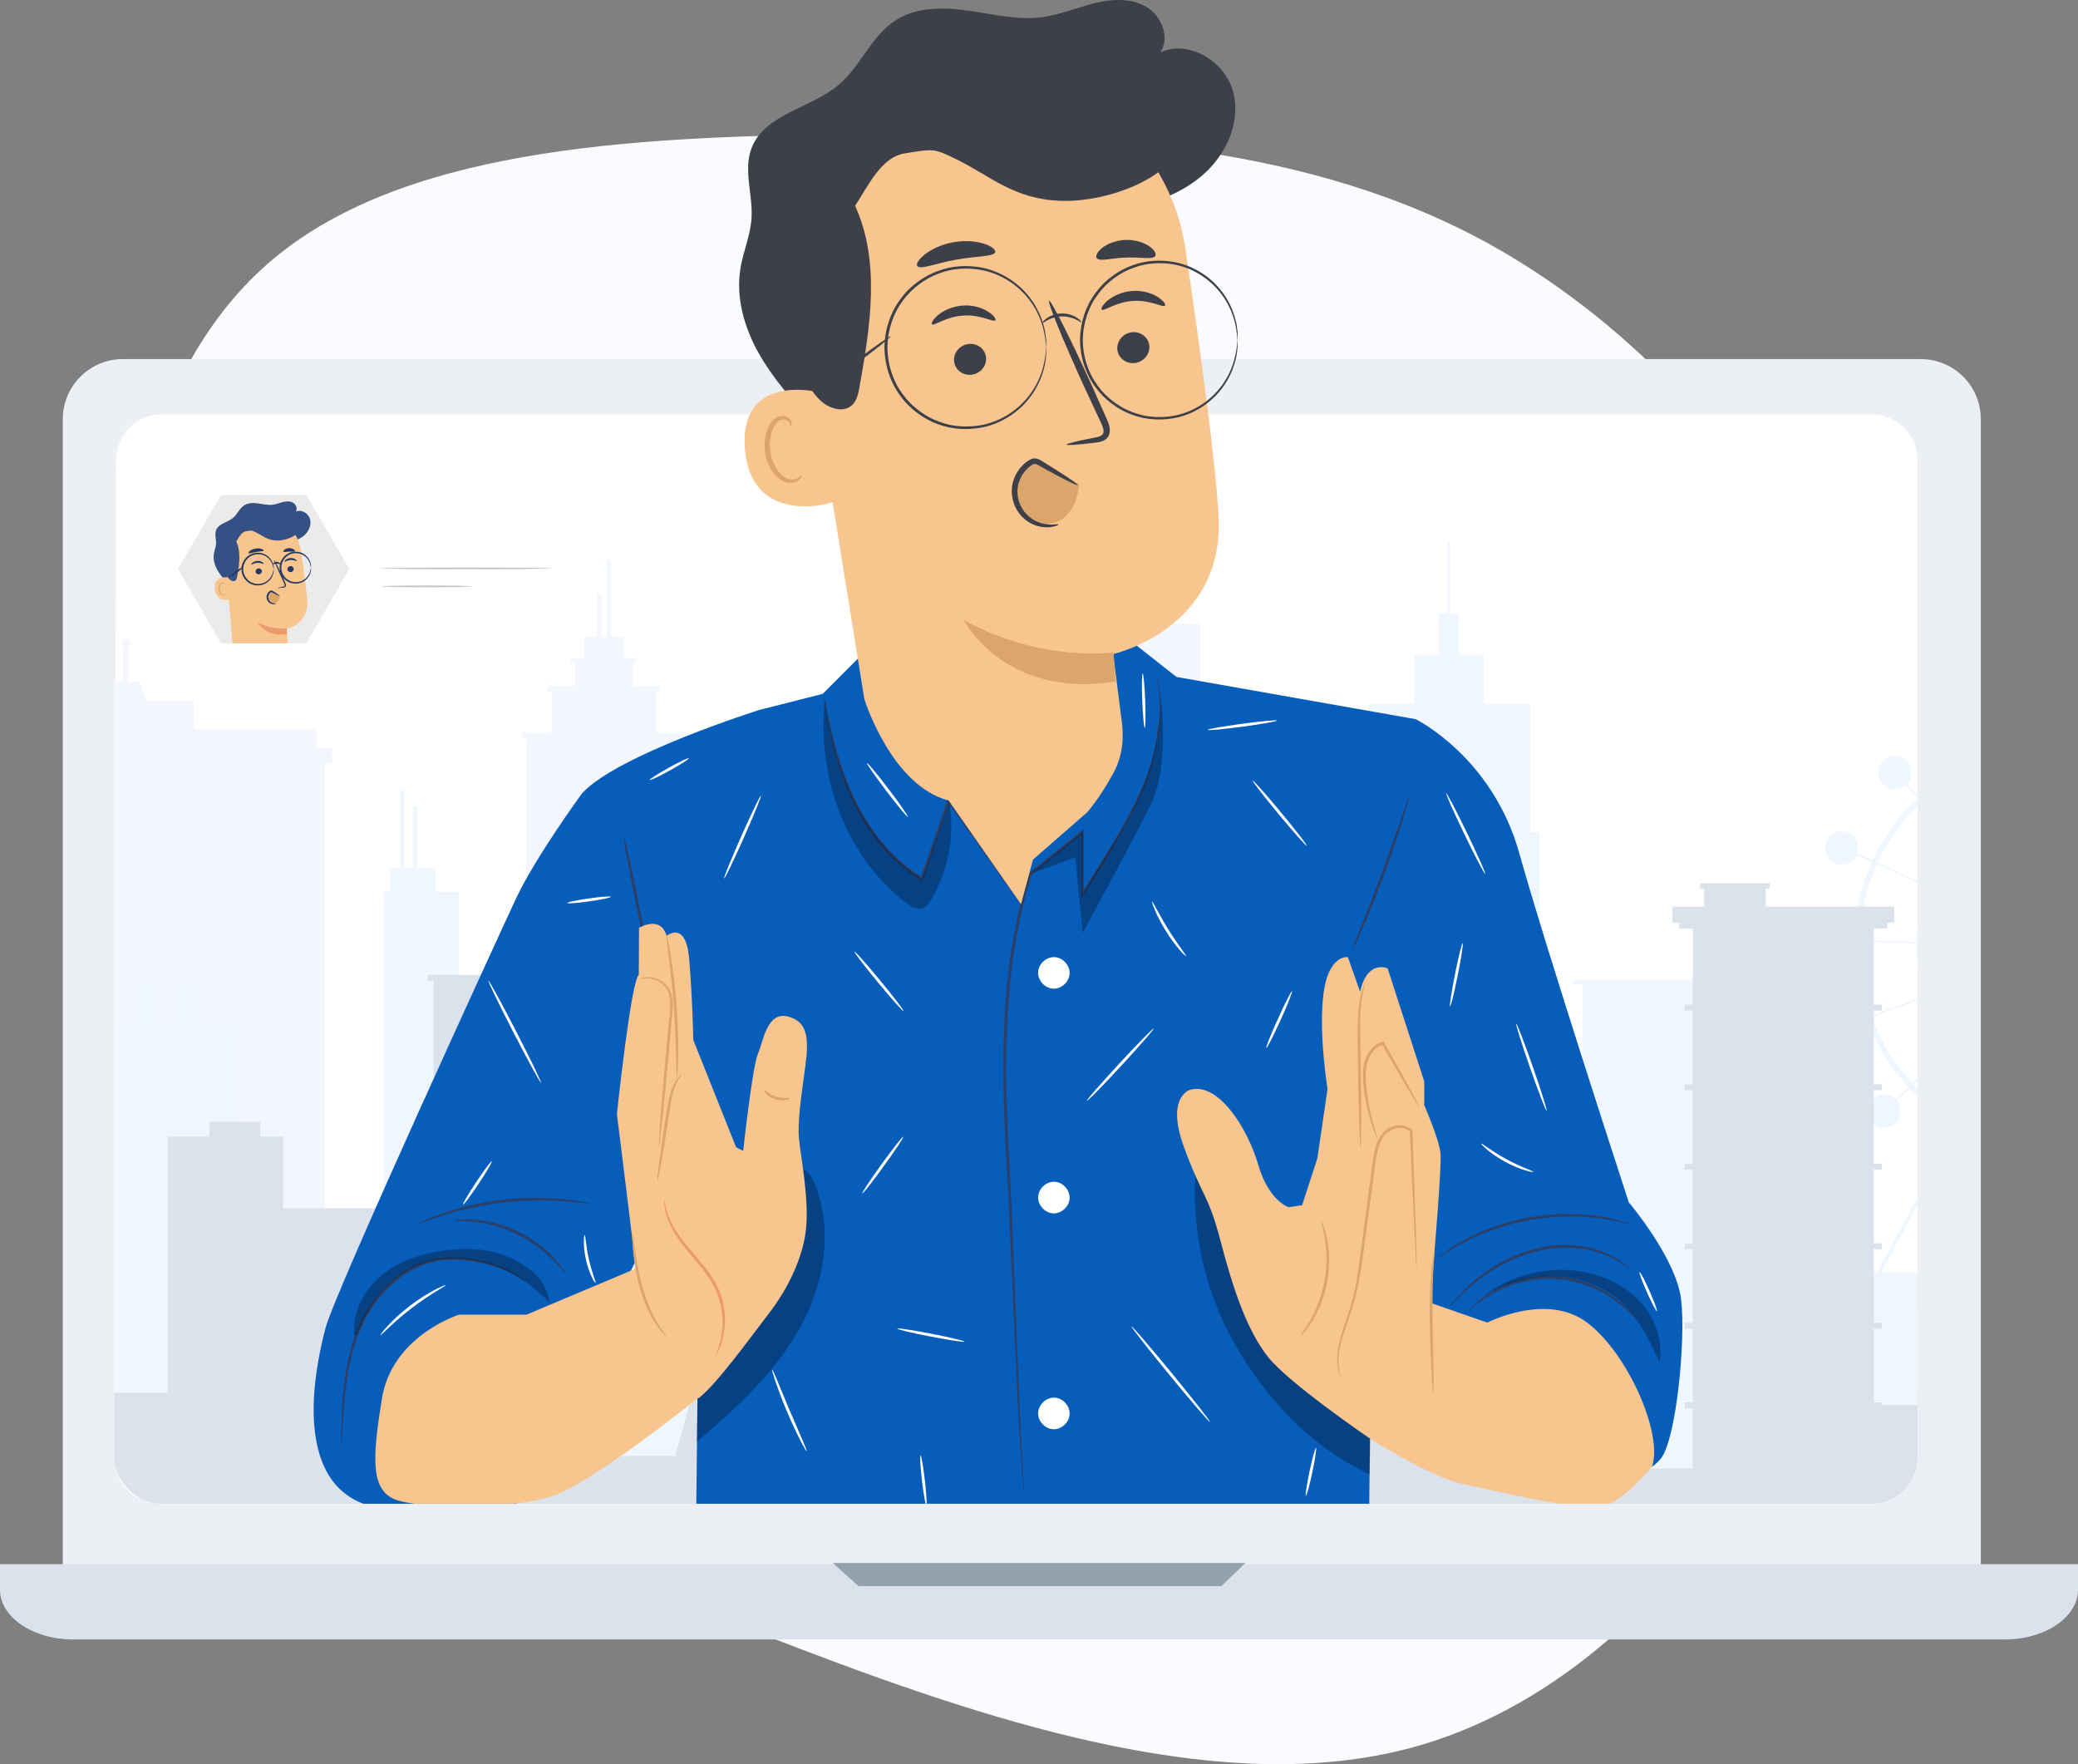
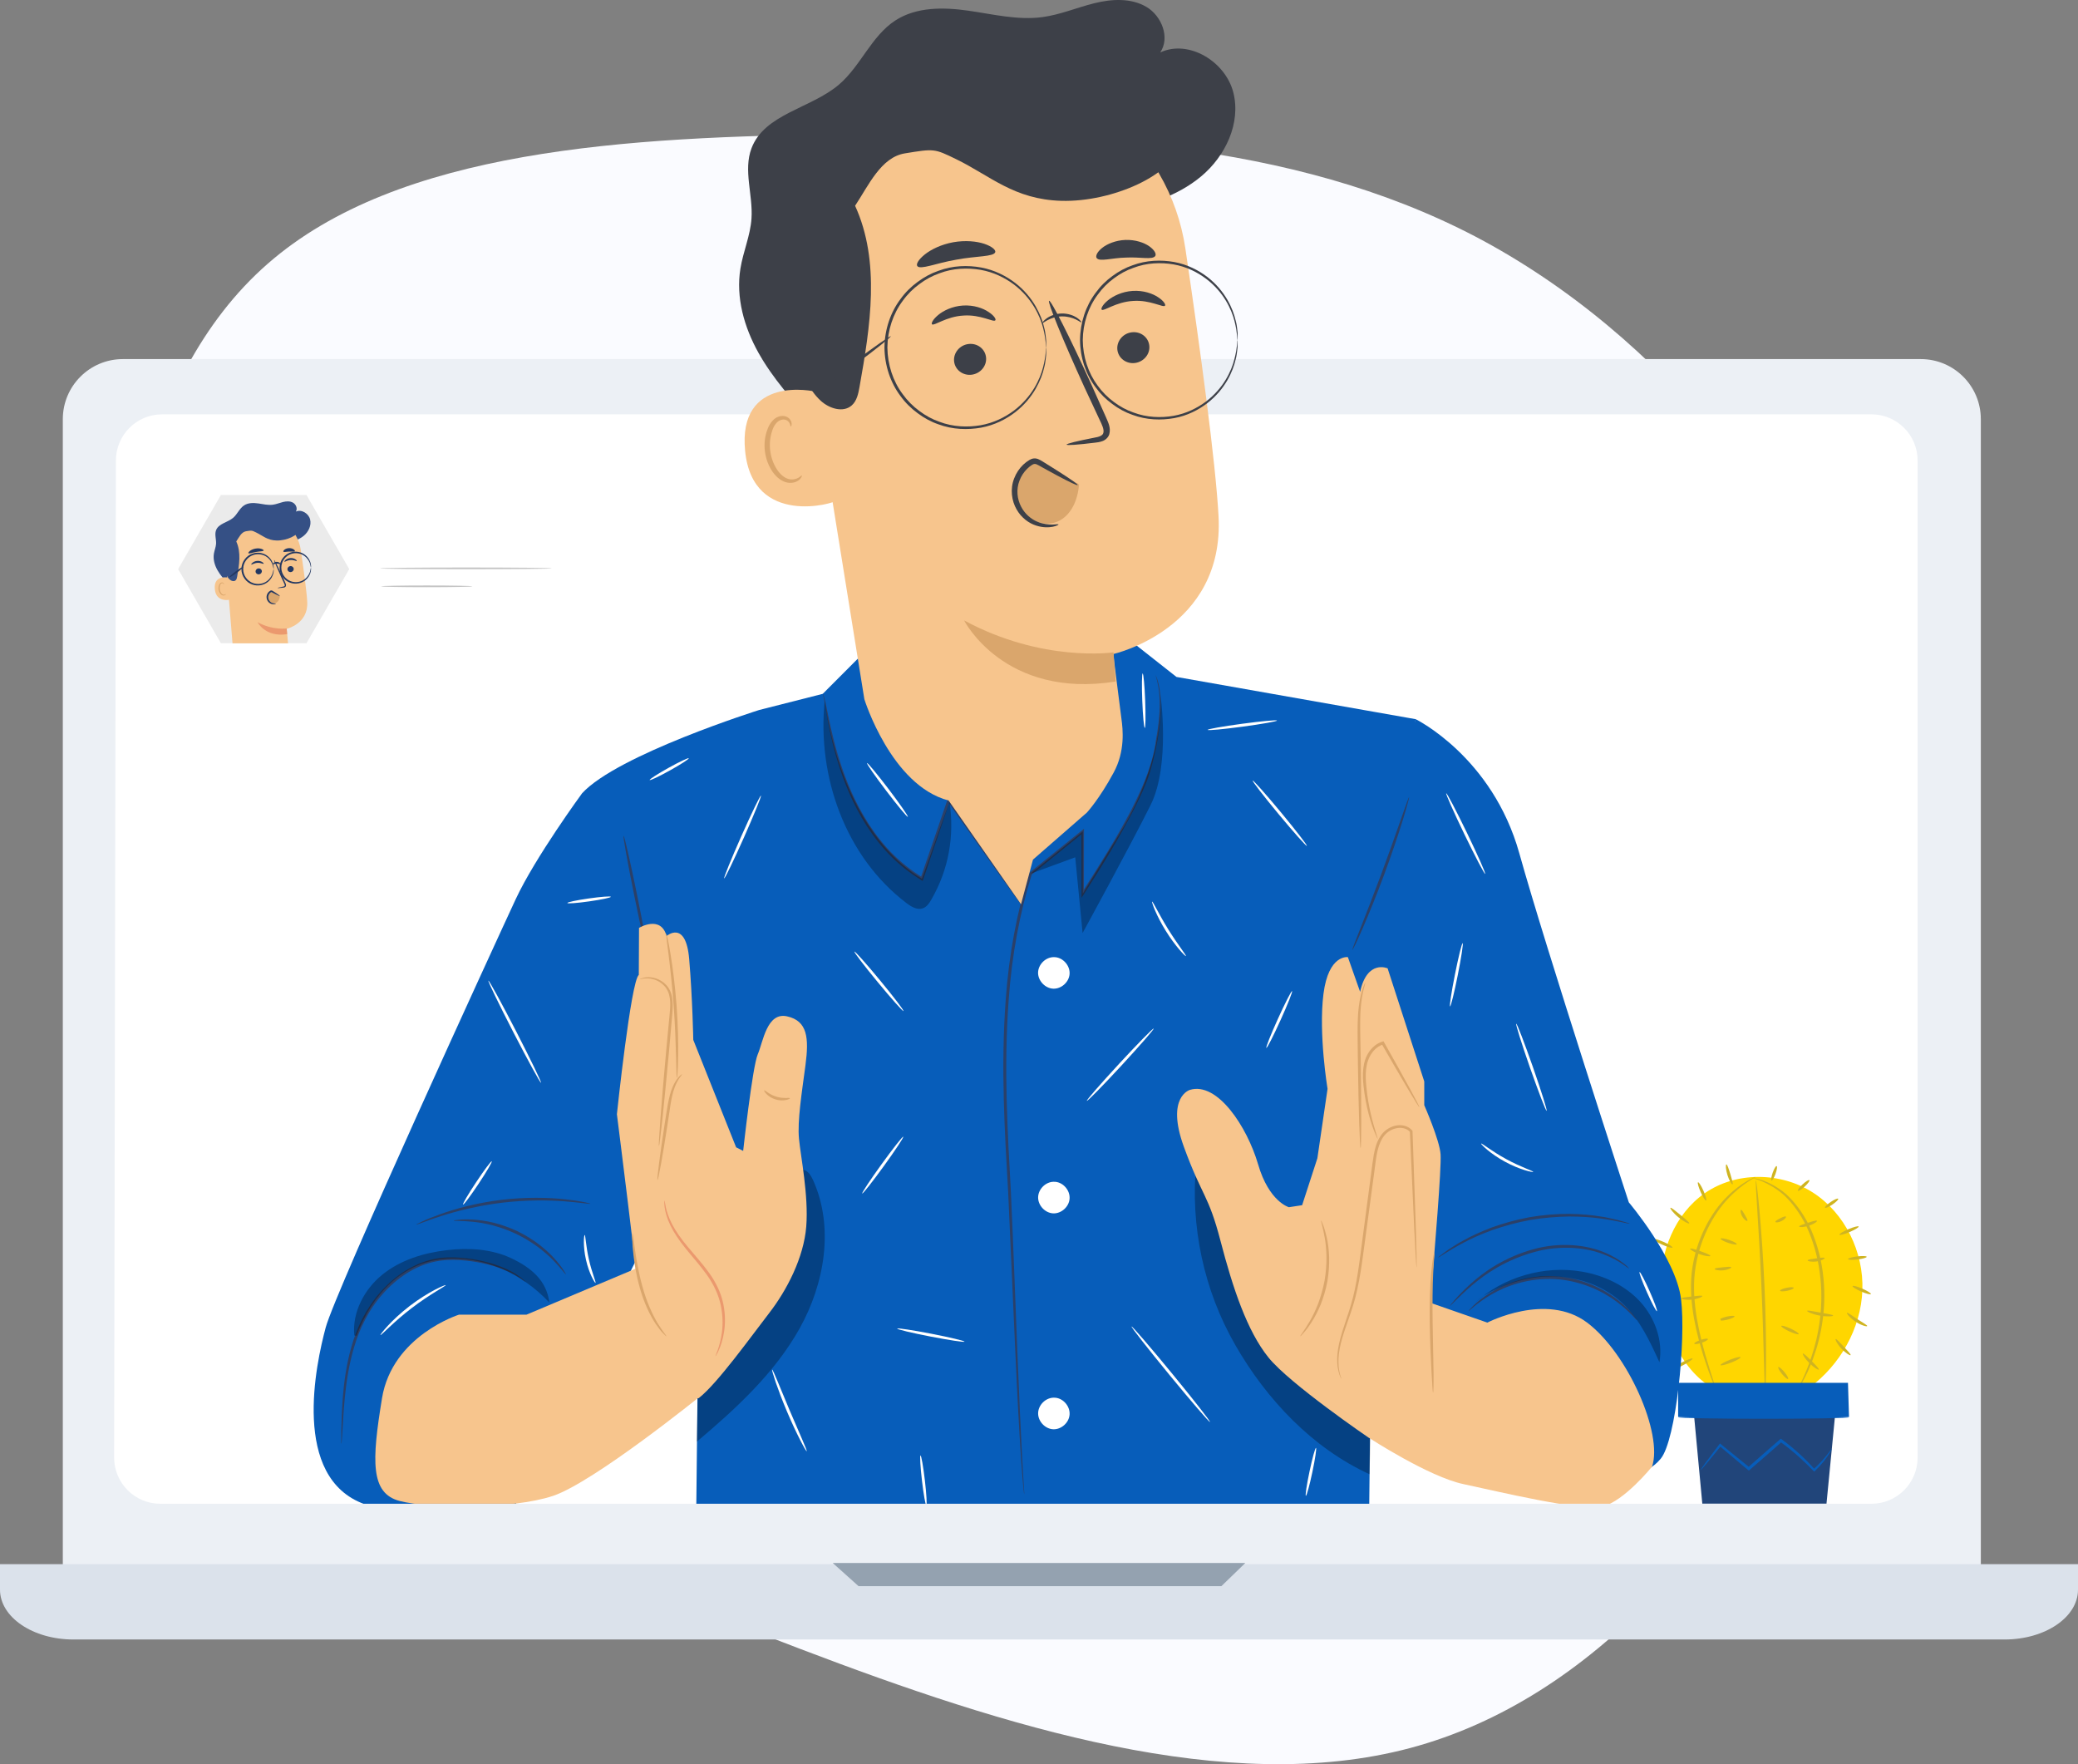
<svg xmlns="http://www.w3.org/2000/svg" width="450" height="382" viewBox="0 0 450 382" fill="none">
  <rect x="0" y="0" width="450" height="382" fill="#808080" stroke="none" />
  <path d="M394.615 289.919C376.044 331.811 344.905 367.966 305.371 378.503C265.763 389.055 217.664 373.931 173.353 357.061C129.064 340.264 88.371 321.607 62.682 291.037C36.896 260.411 26.093 217.8 24.26 173.101C22.451 128.473 29.709 81.814 57.946 57.132C86.234 32.361 135.499 29.567 183.836 29.066C232.099 28.58 279.484 30.298 319.568 51.256C359.601 72.303 392.384 112.5 405.761 156.494C419.114 200.415 413.185 248.027 394.615 289.919Z" fill="#FAFBFF" />
  <path d="M415.945 352.567H26.615C19.426 352.567 13.602 346.741 13.602 339.548V90.772C13.602 83.579 19.426 77.753 26.615 77.753H415.945C423.135 77.753 428.958 83.579 428.958 90.772V339.548C428.958 346.741 423.135 352.567 415.945 352.567Z" fill="#ECF0F5" />
  <path d="M434.111 355H15.898C7.118 355 0 350.169 0 344.21V338.688H450V344.21C450.009 350.169 442.891 355 434.111 355Z" fill="#DBE2EB" />
  <path d="M180.331 338.434L185.922 343.449H264.499L269.679 338.434H180.331Z" fill="#94A2B0" />
  <path d="M415.266 315.61C415.266 321.133 410.789 325.61 405.266 325.61H34.718C29.188 325.61 24.708 321.122 24.718 315.592L25.103 99.699C25.113 94.183 29.587 89.717 35.103 89.717H405.266C410.789 89.717 415.266 94.194 415.266 99.717V315.61Z" fill="white" />
  <path d="M392.561 258.202C385.586 253.734 375.913 253.645 369.125 258.398C362.677 262.902 359.399 271.105 359.685 278.969C359.971 286.832 363.776 296.438 370.903 300.576L391.802 300.495C398.474 295.581 402.993 287.672 403.305 279.389C403.618 271.105 399.536 262.67 392.561 258.202Z" fill="#FFD600" />
  <path d="M382.263 301.335C382.219 301.335 382.174 300.692 382.129 299.539C382.093 298.253 382.049 296.608 381.986 294.634C381.879 290.496 381.718 284.777 381.441 278.46C381.165 272.142 380.825 266.432 380.566 262.303C380.45 260.338 380.352 258.693 380.272 257.407C380.209 256.245 380.2 255.61 380.245 255.602C380.289 255.602 380.388 256.236 380.531 257.38C380.673 258.533 380.843 260.204 381.031 262.268C381.406 266.396 381.826 272.115 382.102 278.433C382.379 284.75 382.469 290.478 382.451 294.625C382.442 296.698 382.415 298.378 382.379 299.53C382.352 300.692 382.317 301.335 382.263 301.335Z" fill="#CFB421" />
  <path d="M361.793 277.191C361.775 277.379 360.641 277.433 359.257 277.316C357.872 277.2 356.756 276.959 356.774 276.78C356.792 276.592 357.926 276.539 359.31 276.655C360.694 276.762 361.811 277.004 361.793 277.191Z" fill="#CFB421" />
  <path d="M362.186 270.132C362.114 270.302 361.132 270.034 359.998 269.524C358.863 269.024 358.006 268.479 358.077 268.309C358.149 268.139 359.131 268.407 360.266 268.917C361.4 269.417 362.257 269.962 362.186 270.132Z" fill="#CFB421" />
  <path d="M365.812 264.895C365.714 265.047 364.616 264.529 363.472 263.582C362.32 262.634 361.606 261.651 361.74 261.526C361.874 261.401 362.785 262.152 363.892 263.063C365.009 263.984 365.911 264.734 365.812 264.895Z" fill="#CFB421" />
  <path d="M369.465 259.954C369.296 260.025 368.769 259.203 368.286 258.113C367.804 257.023 367.544 256.076 367.714 256.004C367.884 255.933 368.411 256.755 368.894 257.845C369.376 258.935 369.635 259.883 369.465 259.954Z" fill="#CFB421" />
  <path d="M375.191 256.451C375.03 256.531 374.458 255.647 374.083 254.431C373.699 253.207 373.672 252.162 373.85 252.135C374.038 252.099 374.351 253.055 374.717 254.226C375.075 255.405 375.36 256.37 375.191 256.451Z" fill="#CFB421" />
  <path d="M384.738 252.492C384.908 252.555 384.81 253.306 384.497 254.163C384.193 255.03 383.8 255.674 383.63 255.62C383.461 255.566 383.568 254.816 383.872 253.949C384.184 253.082 384.568 252.43 384.738 252.492Z" fill="#CFB421" />
  <path d="M391.829 255.539C391.954 255.673 391.498 256.299 390.811 256.933C390.123 257.568 389.471 257.97 389.346 257.836C389.221 257.702 389.676 257.076 390.364 256.442C391.043 255.808 391.704 255.405 391.829 255.539Z" fill="#CFB421" />
  <path d="M398.071 259.569C398.179 259.721 397.616 260.276 396.83 260.812C396.044 261.348 395.321 261.652 395.213 261.5C395.106 261.348 395.66 260.794 396.455 260.258C397.241 259.721 397.964 259.417 398.071 259.569Z" fill="#CFB421" />
  <path d="M402.501 265.574C402.573 265.744 401.697 266.28 400.545 266.772C399.393 267.264 398.402 267.523 398.33 267.353C398.259 267.183 399.134 266.647 400.277 266.155C401.429 265.672 402.421 265.413 402.501 265.574Z" fill="#CFB421" />
  <path d="M404.243 272.133C404.27 272.312 403.376 272.58 402.26 272.714C401.144 272.857 400.215 272.813 400.197 272.634C400.17 272.455 401.063 272.187 402.18 272.053C403.296 271.919 404.216 271.954 404.243 272.133Z" fill="#CFB421" />
  <path d="M405.146 280.202C405.074 280.372 404.127 280.122 403.029 279.648C401.93 279.174 401.109 278.647 401.18 278.477C401.252 278.307 402.198 278.558 403.297 279.031C404.395 279.514 405.226 280.032 405.146 280.202Z" fill="#CFB421" />
  <path d="M404.35 287.128C404.287 287.297 403.091 287.011 401.84 286.189C400.581 285.376 399.84 284.393 399.974 284.268C400.108 284.134 401.019 284.858 402.206 285.626C403.385 286.404 404.421 286.949 404.35 287.128Z" fill="#CFB421" />
  <path d="M400.751 293.427C400.644 293.57 399.688 293.007 398.777 292.024C397.857 291.041 397.375 290.05 397.518 289.951C397.67 289.844 398.384 290.63 399.26 291.578C400.135 292.516 400.867 293.284 400.751 293.427Z" fill="#CFB421" />
  <path d="M366.536 294.169C366.625 294.33 365.616 295.018 364.303 295.706C362.981 296.394 361.847 296.814 361.757 296.653C361.668 296.492 362.677 295.804 363.99 295.116C365.312 294.428 366.446 294.008 366.536 294.169Z" fill="#CFB421" />
  <path d="M363.41 288.468C363.49 288.638 362.686 289.165 361.615 289.648C360.552 290.131 359.623 290.39 359.543 290.22C359.462 290.05 360.266 289.523 361.338 289.04C362.41 288.558 363.329 288.298 363.41 288.468Z" fill="#CFB421" />
  <path d="M361.114 283.419C361.141 283.598 360.15 283.893 358.908 284.071C357.667 284.25 356.631 284.241 356.604 284.063C356.577 283.884 357.569 283.589 358.81 283.41C360.052 283.231 361.088 283.24 361.114 283.419Z" fill="#CFB421" />
  <path d="M368.643 280.632C368.697 280.801 367.732 281.257 366.446 281.4C365.16 281.552 364.124 281.32 364.133 281.141C364.142 280.953 365.151 280.873 366.366 280.73C367.598 280.605 368.59 280.453 368.643 280.632Z" fill="#CFB421" />
  <path d="M374.904 274.403C374.958 274.573 374.19 274.966 373.154 275.064C372.118 275.172 371.296 274.939 371.314 274.76C371.332 274.573 372.127 274.501 373.091 274.403C374.056 274.305 374.851 274.224 374.904 274.403Z" fill="#CFB421" />
  <path d="M376.101 269.408C376.039 269.587 375.208 269.453 374.244 269.122C373.279 268.792 372.547 268.38 372.609 268.202C372.672 268.032 373.502 268.157 374.467 268.488C375.431 268.827 376.164 269.239 376.101 269.408Z" fill="#CFB421" />
  <path d="M378.396 264.359C378.271 264.484 377.699 264.108 377.289 263.402C376.878 262.696 376.842 262.017 377.012 261.964C377.19 261.91 377.503 262.437 377.86 263.063C378.227 263.706 378.53 264.233 378.396 264.359Z" fill="#CFB421" />
  <path d="M375.627 285.028C375.672 285.206 374.949 285.537 374.02 285.761C373.484 285.895 372.993 285.957 372.671 285.957L372.537 285.564C372.778 285.519 372.93 285.528 372.966 285.6C372.993 285.671 372.903 285.796 372.707 285.939L372.573 285.546C372.859 285.394 373.323 285.233 373.859 285.099C374.797 284.894 375.583 284.849 375.627 285.028Z" fill="#CFB421" />
  <path d="M376.923 293.883C376.994 294.053 376.074 294.581 374.877 295.046C373.681 295.519 372.653 295.761 372.582 295.591C372.511 295.421 373.43 294.902 374.627 294.429C375.824 293.955 376.851 293.714 376.923 293.883Z" fill="#CFB421" />
  <path d="M369.849 289.951C369.912 290.13 369.295 290.487 368.483 290.764C367.67 291.042 366.964 291.122 366.902 290.952C366.839 290.773 367.456 290.416 368.268 290.139C369.081 289.862 369.787 289.772 369.849 289.951Z" fill="#CFB421" />
  <path d="M370.394 271.937C370.35 272.116 369.287 272.009 368.054 271.571C366.822 271.133 365.929 270.543 366.009 270.382C366.089 270.212 367.081 270.516 368.277 270.936C369.474 271.365 370.43 271.759 370.394 271.937Z" fill="#CFB421" />
-   <path d="M387.498 269.979C387.596 270.131 386.997 270.712 386.158 271.266C385.318 271.82 384.55 272.142 384.452 271.99C384.354 271.838 384.952 271.257 385.792 270.703C386.64 270.149 387.399 269.818 387.498 269.979Z" fill="#CFB421" />
  <path d="M388.435 278.862C388.471 279.04 387.846 279.326 387.024 279.496C386.211 279.666 385.524 279.657 385.479 279.478C385.443 279.3 386.068 279.014 386.89 278.844C387.703 278.674 388.391 278.683 388.435 278.862Z" fill="#CFB421" />
  <path d="M389.516 288.862C389.436 289.032 388.533 288.772 387.489 288.29C386.444 287.807 385.667 287.28 385.747 287.11C385.827 286.94 386.729 287.199 387.774 287.682C388.81 288.165 389.587 288.692 389.516 288.862Z" fill="#CFB421" />
-   <path d="M387.22 298.593C387.077 298.709 386.488 298.226 385.907 297.52C385.327 296.806 384.969 296.135 385.103 296.019C385.246 295.903 385.836 296.386 386.416 297.092C387.006 297.797 387.363 298.468 387.22 298.593Z" fill="#CFB421" />
+   <path d="M387.22 298.593C387.077 298.709 386.488 298.226 385.907 297.52C385.327 296.806 384.969 296.135 385.103 296.019C385.246 295.903 385.836 296.386 386.416 297.092C387.006 297.797 387.363 298.468 387.22 298.593" fill="#CFB421" />
  <path d="M386.756 263.429C386.872 263.572 386.479 264.064 385.81 264.395C385.14 264.734 384.514 264.752 384.47 264.573C384.416 264.395 384.907 264.1 385.506 263.796C386.113 263.501 386.64 263.286 386.756 263.429Z" fill="#CFB421" />
  <path d="M395.142 272.401C395.204 272.571 394.427 273 393.364 273.143C392.302 273.295 391.444 273.09 391.453 272.911C391.462 272.723 392.284 272.616 393.275 272.482C394.267 272.348 395.079 272.222 395.142 272.401Z" fill="#CFB421" />
  <path d="M393.472 264.35C393.553 264.511 392.784 265.066 391.686 265.414C390.587 265.763 389.641 265.763 389.614 265.584C389.587 265.396 390.436 265.11 391.481 264.779C392.525 264.44 393.392 264.181 393.472 264.35Z" fill="#CFB421" />
  <path d="M396.973 284.858C396.973 285.037 395.651 285.153 394.061 284.867C392.472 284.581 391.275 284.009 391.337 283.839C391.4 283.66 392.641 283.937 394.177 284.205C395.714 284.492 396.982 284.67 396.973 284.858Z" fill="#CFB421" />
  <path d="M393.856 296.546C393.749 296.689 392.775 296.117 391.811 295.143C390.837 294.169 390.275 293.195 390.418 293.088C390.569 292.972 391.346 293.731 392.284 294.67C393.213 295.617 393.972 296.403 393.856 296.546Z" fill="#CFB421" />
  <path d="M380.156 254.833C380.254 254.976 377.494 256.093 374.306 259.462C371.117 262.75 367.831 268.558 367.018 275.573C366.634 279.058 366.964 282.436 367.456 285.447C367.974 288.459 368.67 291.139 369.304 293.373C369.947 295.607 370.537 297.394 370.93 298.628C371.323 299.87 371.537 300.558 371.492 300.576C371.448 300.593 371.162 299.932 370.689 298.717C370.215 297.502 369.563 295.732 368.858 293.507C368.161 291.282 367.42 288.601 366.857 285.554C366.321 282.516 365.964 279.085 366.357 275.501C367.188 268.326 370.626 262.41 373.966 259.14C375.628 257.478 377.191 256.37 378.334 255.726C378.888 255.378 379.361 255.19 379.673 255.029C379.977 254.886 380.147 254.815 380.156 254.833Z" fill="#CFB421" />
  <path d="M389.257 301.004C389.114 300.933 390.757 298.395 392.257 293.838C393.803 289.325 395.08 282.65 394.053 275.403C393.57 271.784 392.525 268.433 391.213 265.574C389.846 262.75 388.087 260.436 386.372 258.818C384.577 257.237 382.835 256.334 381.611 255.807C380.379 255.288 379.638 255.172 379.647 255.119C379.647 255.101 379.834 255.11 380.191 255.163C380.54 255.226 381.058 255.342 381.701 255.574C382.978 256.039 384.782 256.888 386.667 258.461C388.497 260.096 390.31 262.401 391.757 265.306C393.133 268.219 394.213 271.623 394.705 275.305C395.75 282.695 394.374 289.468 392.695 293.99C392.32 295.143 391.829 296.134 391.472 297.019C391.043 297.877 390.686 298.628 390.364 299.217C389.685 300.388 389.292 301.022 389.257 301.004Z" fill="#CFB421" />
  <path d="M366.535 303.104L368.643 325.587H395.535L397.696 303.355L366.535 303.104Z" fill="#21457A" />
  <path d="M363.409 299.423H400.188L400.411 306.786H363.409V299.423Z" fill="#075DBA" />
  <path d="M400.412 306.876C400.412 307.063 392.133 307.206 381.916 307.206C371.698 307.206 363.419 307.054 363.419 306.876C363.419 306.697 371.698 306.545 381.916 306.545C392.133 306.545 400.412 306.688 400.412 306.876Z" fill="#075DBA" />
  <path d="M396.678 313.73C396.714 313.748 396.464 314.266 395.892 315.133C395.311 315.991 394.401 317.206 393.043 318.502L392.873 318.662L392.704 318.484C390.935 316.625 388.497 314.346 385.496 312.175L385.907 312.157C384.88 313.06 383.808 313.998 382.71 314.963C381.406 316.098 380.137 317.206 378.932 318.251L378.726 318.43L378.503 318.26C376.217 316.33 374.127 314.579 372.358 313.095L372.715 313.06C371.447 314.605 370.384 315.91 369.536 316.938C368.768 317.849 368.33 318.332 368.286 318.305C368.25 318.278 368.616 317.724 369.313 316.768C370.108 315.705 371.117 314.355 372.314 312.756L372.465 312.55L372.671 312.72C374.466 314.177 376.583 315.892 378.905 317.778L378.485 317.787C379.691 316.732 380.95 315.624 382.245 314.48C383.344 313.515 384.424 312.586 385.451 311.683L385.648 311.514L385.853 311.666C388.881 313.891 391.301 316.25 393.025 318.18L392.686 318.171C395.445 315.678 396.571 313.649 396.678 313.73Z" fill="#075DBA" />
  <path d="M66.366 107.175H47.839L38.572 123.226L47.839 139.284H66.366L75.633 123.226L66.366 107.175Z" fill="#EBEBEB" />
  <path d="M49.351 126.367C48.523 125.452 47.688 124.523 47.083 123.442C46.478 122.361 46.118 121.108 46.32 119.883C46.435 119.17 46.738 118.493 46.788 117.772C46.853 116.778 46.435 115.741 46.788 114.811C47.335 113.356 49.294 113.133 50.482 112.131C51.404 111.346 51.857 110.078 52.872 109.423C53.758 108.846 54.903 108.861 55.947 109.012C56.991 109.163 58.05 109.423 59.094 109.286C59.843 109.185 60.541 108.882 61.275 108.702C62.01 108.522 62.824 108.472 63.471 108.854C64.12 109.235 64.487 110.157 64.062 110.777C65.279 110.215 66.82 111.166 67.151 112.456C67.482 113.752 66.82 115.15 65.79 116.007C64.76 116.865 63.428 117.261 62.118 117.506C58.402 118.205 54.363 117.808 51.159 115.798" fill="#355085" />
  <path d="M66.532 130.337C66.409 128.039 65.761 123.327 65.135 119.07C64.458 114.488 60.376 111.203 55.76 111.512L55.299 111.541C50.374 112.161 48.149 116.692 48.905 121.606L50.352 139.292H62.377C62.377 139.292 62.096 136.187 62.089 136.158C62.089 136.151 66.791 135.092 66.532 130.337Z" fill="#F7C58D" />
  <path d="M62.089 136.079C62.089 136.079 59.101 136.525 55.774 134.731C55.774 134.731 57.467 138.053 62.183 137.311L62.089 136.079Z" fill="#EB996E" />
  <path d="M63.602 123.147C63.639 123.508 63.365 123.832 62.99 123.875C62.616 123.919 62.284 123.666 62.248 123.306C62.212 122.946 62.486 122.621 62.853 122.578C63.235 122.535 63.566 122.787 63.602 123.147Z" fill="#233862" />
  <path d="M64.264 121.462C64.185 121.555 63.645 121.21 62.917 121.26C62.19 121.303 61.679 121.714 61.592 121.628C61.549 121.591 61.628 121.426 61.844 121.238C62.06 121.051 62.442 120.864 62.896 120.835C63.349 120.806 63.745 120.95 63.976 121.109C64.221 121.26 64.307 121.419 64.264 121.462Z" fill="#233862" />
  <path d="M56.703 123.637C56.739 123.998 56.465 124.322 56.091 124.365C55.716 124.408 55.385 124.156 55.349 123.796C55.313 123.435 55.587 123.111 55.954 123.068C56.336 123.032 56.667 123.284 56.703 123.637Z" fill="#233862" />
  <path d="M57.092 122.074C57.013 122.168 56.473 121.822 55.745 121.872C55.018 121.916 54.507 122.326 54.42 122.24C54.377 122.204 54.456 122.038 54.68 121.851C54.896 121.663 55.277 121.476 55.731 121.447C56.185 121.418 56.581 121.562 56.811 121.721C57.049 121.879 57.135 122.031 57.092 122.074Z" fill="#233862" />
  <path d="M60.109 127.319C60.102 127.275 60.549 127.167 61.283 127.023C61.47 126.994 61.643 126.944 61.665 126.814C61.701 126.677 61.607 126.483 61.506 126.267C61.297 125.827 61.089 125.366 60.858 124.883C59.958 122.91 59.288 121.289 59.368 121.253C59.447 121.217 60.246 122.787 61.146 124.761C61.362 125.251 61.571 125.712 61.773 126.159C61.859 126.368 61.996 126.598 61.917 126.886C61.873 127.03 61.744 127.138 61.629 127.182C61.513 127.225 61.405 127.232 61.312 127.246C60.57 127.326 60.117 127.362 60.109 127.319Z" fill="#233862" />
  <path d="M57.092 119.199C57.035 119.401 56.3 119.358 55.45 119.516C54.594 119.66 53.924 119.956 53.794 119.79C53.737 119.711 53.845 119.516 54.111 119.3C54.378 119.091 54.802 118.875 55.314 118.788C55.825 118.695 56.3 118.745 56.624 118.853C56.948 118.961 57.114 119.106 57.092 119.199Z" fill="#233862" />
  <path d="M63.853 119.365C63.738 119.538 63.22 119.401 62.615 119.43C62.01 119.444 61.506 119.617 61.377 119.452C61.319 119.372 61.391 119.199 61.6 119.026C61.809 118.853 62.169 118.702 62.586 118.688C63.004 118.673 63.371 118.796 63.594 118.954C63.825 119.113 63.911 119.279 63.853 119.365Z" fill="#233862" />
  <path d="M49.532 125.092C49.445 125.063 46.198 124.343 46.522 127.592C46.846 130.834 50.36 129.782 50.352 129.689C50.345 129.588 49.532 125.092 49.532 125.092Z" fill="#F7C58D" />
  <path d="M48.912 128.615C48.898 128.608 48.862 128.659 48.768 128.716C48.682 128.767 48.523 128.81 48.343 128.767C47.99 128.673 47.645 128.161 47.573 127.578C47.537 127.283 47.573 126.994 47.652 126.757C47.724 126.512 47.868 126.332 48.034 126.281C48.199 126.224 48.336 126.317 48.379 126.404C48.43 126.49 48.415 126.555 48.437 126.562C48.444 126.569 48.502 126.505 48.459 126.368C48.437 126.303 48.394 126.231 48.307 126.18C48.221 126.123 48.106 126.101 47.983 126.13C47.738 126.173 47.529 126.425 47.443 126.692C47.342 126.958 47.292 127.283 47.335 127.614C47.421 128.262 47.818 128.846 48.3 128.932C48.531 128.968 48.718 128.882 48.812 128.795C48.912 128.695 48.927 128.623 48.912 128.615Z" fill="#DAA66C" />
  <path d="M64.89 114.624C64.667 115.914 62.053 117.095 59.878 117.037C57.877 116.98 56.89 115.986 55.436 115.28C54.514 114.833 54.514 114.833 53.268 115.035C52.26 115.2 51.735 116.389 51.166 117.239C52.246 119.595 51.807 122.332 51.353 124.883C51.303 125.164 51.238 125.466 51.022 125.661C50.654 125.985 50.064 125.791 49.711 125.459C49.135 124.933 48.876 124.155 48.689 123.399C48.257 121.677 48.098 119.876 48.365 118.125C48.638 116.375 49.358 114.667 50.561 113.363C52.059 111.728 54.24 110.784 56.458 110.669C58.669 110.554 60.894 111.238 62.744 112.455C63.601 113.025 64.407 113.716 64.89 114.624Z" fill="#355085" />
  <path d="M60.584 128.96C60.03 128.701 59.483 128.449 58.928 128.189C58.834 128.146 58.734 128.103 58.626 128.11C58.511 128.125 58.417 128.211 58.338 128.305C57.956 128.766 57.855 129.472 58.158 129.998C58.453 130.524 59.151 130.797 59.706 130.567C60.289 130.322 60.577 129.645 60.62 129.011L60.584 128.96Z" fill="#DAA66C" />
  <path d="M59.763 130.69C59.792 130.719 59.417 130.956 58.791 130.776C58.488 130.683 58.143 130.452 57.934 130.078C57.718 129.71 57.639 129.191 57.826 128.723C57.912 128.493 58.056 128.284 58.229 128.125C58.316 128.046 58.402 127.974 58.51 127.916C58.618 127.837 58.841 127.83 58.942 127.887C59.316 128.096 59.576 128.276 59.828 128.442C60.31 128.766 60.598 128.982 60.569 129.033C60.54 129.076 60.209 128.939 59.691 128.673C59.388 128.514 59.1 128.363 58.805 128.212C58.733 128.19 58.74 128.19 58.675 128.226C58.611 128.269 58.532 128.327 58.474 128.392C58.344 128.521 58.236 128.68 58.172 128.86C58.028 129.22 58.078 129.616 58.236 129.919C58.395 130.222 58.639 130.423 58.884 130.531C59.388 130.74 59.756 130.625 59.763 130.69Z" fill="#233862" />
  <path d="M59.245 123.226C59.209 123.226 59.216 122.923 59.065 122.419C58.921 121.922 58.576 121.194 57.827 120.639C57.099 120.084 55.911 119.775 54.767 120.207C53.629 120.603 52.65 121.814 52.664 123.226C52.65 124.638 53.629 125.848 54.767 126.244C55.911 126.676 57.099 126.367 57.827 125.812C58.576 125.257 58.928 124.53 59.065 124.032C59.216 123.528 59.209 123.226 59.245 123.226C59.26 123.226 59.267 123.298 59.274 123.442C59.281 123.586 59.267 123.802 59.209 124.068C59.101 124.602 58.777 125.394 57.985 126.021C57.222 126.648 55.919 127.022 54.644 126.568C53.377 126.15 52.268 124.803 52.282 123.226C52.268 121.648 53.377 120.301 54.644 119.883C55.926 119.422 57.222 119.796 57.985 120.43C58.777 121.057 59.101 121.857 59.209 122.383C59.267 122.649 59.281 122.865 59.274 123.009C59.267 123.154 59.26 123.226 59.245 123.226Z" fill="#233862" />
  <path d="M67.331 122.909C67.295 122.909 67.295 122.614 67.158 122.124C67.021 121.641 66.683 120.935 65.948 120.395C65.243 119.854 64.083 119.559 62.967 119.977C61.858 120.359 60.908 121.54 60.922 122.916C60.908 124.292 61.866 125.467 62.967 125.856C64.083 126.273 65.243 125.978 65.948 125.438C66.683 124.897 67.021 124.191 67.158 123.709C67.302 123.204 67.295 122.909 67.331 122.909C67.345 122.909 67.353 122.981 67.36 123.125C67.367 123.262 67.353 123.471 67.302 123.738C67.201 124.256 66.884 125.027 66.114 125.647C65.372 126.259 64.105 126.626 62.852 126.18C61.614 125.769 60.534 124.458 60.548 122.916C60.534 121.375 61.614 120.063 62.852 119.653C64.098 119.206 65.365 119.574 66.114 120.186C66.884 120.798 67.201 121.576 67.302 122.095C67.36 122.354 67.367 122.563 67.36 122.707C67.353 122.837 67.345 122.909 67.331 122.909Z" fill="#233862" />
  <path d="M60.735 122.16C60.663 122.232 60.339 122.023 59.907 122.037C59.475 122.037 59.166 122.261 59.087 122.189C58.986 122.138 59.288 121.67 59.9 121.655C60.512 121.655 60.829 122.109 60.735 122.16Z" fill="#233862" />
  <path d="M52.678 122.744C52.742 122.83 52.109 123.399 51.273 124.026C50.438 124.653 49.704 125.092 49.646 125.006C49.581 124.919 50.215 124.35 51.05 123.723C51.886 123.104 52.613 122.664 52.678 122.744Z" fill="#233862" />
  <path d="M119.506 123.068C119.506 123.169 111.175 123.255 100.9 123.255C90.625 123.255 82.294 123.169 82.294 123.068C82.294 122.967 90.625 122.88 100.9 122.88C111.182 122.88 119.506 122.959 119.506 123.068Z" fill="#C4C4C4" />
  <path d="M102.304 126.958C102.304 127.059 97.883 127.146 92.425 127.146C86.967 127.146 82.546 127.059 82.546 126.958C82.546 126.857 86.967 126.771 92.425 126.771C97.876 126.771 102.304 126.857 102.304 126.958Z" fill="#C4C4C4" />
  <g clip-path="url(#clip0_705_28444)">
    <path d="M16.301 277.388H70.368V165.258H71.909V162.052H68.553V157.95H41.948V151.722H31.789L30.265 147.645H27.759V140.379H27.201H26.635V147.645H21.98V157.95H18.116V162.052H14.769V165.258H16.301V277.388Z" fill="#F4F6FD" />
    <path d="M28.209 139.366C28.209 138.805 27.759 138.353 27.201 138.353C26.643 138.353 26.193 138.805 26.193 139.366C26.193 139.927 26.643 140.379 27.201 140.379C27.75 140.379 28.209 139.919 28.209 139.366Z" fill="#F4F6FD" />
    <path d="M518.128 283.951V133.205L451.553 119.309L458.848 283.951H263.496V190.815H259.907V135.08H250.623V120.155H247.309V98.256H229.031V82.167H227.407V98.256H223.826V78.115H222.203V98.256H210.653V135.08H204.691V190.815H199.57V283.951H147.626V159.967H148.525V158.536H142.13V149.922H142.955V148.541H137.084V143.594H137.609V142.53H135.086V137.851H132.296V121.151H131.372V137.851H130.239V128.542H129.315V137.851H126.525V142.53H123.611V143.594H124.527V148.541H118.656V149.922H119.481V158.536H113.094V159.967H113.985V283.951H-59.267V300.86H647.912V283.951H518.128Z" fill="#F4F6FD" />
    <path d="M635.258 299.022V283.841H613.971L605.917 224.077H604.71V216.896H600.479V224.077H599.429V221.388H596.465V224.077H590.327V217.814H588.636V213.464H576.577V217.814H574.886V224.077H573.195V259.976H562.477V168.889H558.954V148.915H557.83V168.889H555.148V141.183H554.015V168.889H551.692V153.892H550.559V168.889H529.747V233.538H506.611V275.415H485.007L467.851 243.709C470.741 242.039 473.464 240.026 475.963 237.705L479.477 241.471C478.72 242.131 478.245 243.108 478.245 244.193C478.245 246.189 479.861 247.801 481.843 247.801C483.833 247.801 485.441 246.181 485.441 244.193C485.441 242.198 483.825 240.586 481.843 240.586C481.077 240.586 480.377 240.828 479.794 241.229L476.254 237.438C476.554 237.154 476.854 236.862 477.146 236.569C480.86 232.845 483.833 228.578 485.99 223.952L489.913 225.764C489.838 226.048 489.805 226.34 489.805 226.649C489.805 228.645 491.42 230.257 493.402 230.257C495.393 230.257 497 228.637 497 226.649C497 224.653 495.384 223.042 493.402 223.042C491.862 223.042 490.546 224.019 490.029 225.38L486.157 223.585C488.547 218.349 489.896 212.654 490.104 206.759L494.318 206.892C494.368 208.838 495.959 210.408 497.916 210.408C499.907 210.408 501.514 208.788 501.514 206.8C501.514 204.805 499.898 203.193 497.916 203.193C496.026 203.193 494.485 204.646 494.327 206.5L490.113 206.366C490.121 205.949 490.129 205.539 490.129 205.122C490.129 199.861 489.222 194.734 487.489 189.932L491.012 188.63C491.562 189.907 492.836 190.809 494.318 190.809C496.309 190.809 497.916 189.189 497.916 187.202C497.916 185.206 496.301 183.595 494.318 183.595C492.328 183.595 490.721 185.214 490.721 187.202C490.721 187.569 490.779 187.928 490.879 188.262L487.356 189.565C485.349 184.171 482.292 179.177 478.278 174.86L481.035 172.271C481.684 172.889 482.559 173.273 483.525 173.273C485.516 173.273 487.123 171.653 487.123 169.666C487.123 167.67 485.507 166.059 483.525 166.059C481.535 166.059 479.927 167.679 479.927 169.666C479.927 170.551 480.244 171.361 480.768 171.987L478.012 174.576C477.729 174.275 477.437 173.975 477.146 173.683C472.973 169.499 468.109 166.251 462.821 164.038L464.337 160.339C464.678 160.447 465.045 160.506 465.428 160.506C467.418 160.506 469.026 158.886 469.026 156.898C469.026 154.903 467.41 153.291 465.428 153.291C463.437 153.291 461.83 154.911 461.83 156.898C461.83 158.368 462.704 159.637 463.97 160.197L462.454 163.888C457.724 161.967 452.644 160.873 447.414 160.681L447.58 155.621C447.622 155.621 447.655 155.621 447.697 155.621C449.687 155.621 451.295 154.001 451.295 152.013C451.295 150.018 449.679 148.406 447.697 148.406C445.706 148.406 444.099 150.026 444.099 152.013C444.099 153.834 445.44 155.337 447.189 155.587L447.022 160.673C446.606 160.664 446.198 160.656 445.781 160.656C440.743 160.656 435.837 161.491 431.215 163.094L429.766 158.961C431.074 158.418 431.998 157.132 431.998 155.621C431.998 153.625 430.382 152.013 428.4 152.013C426.41 152.013 424.802 153.633 424.802 155.621C424.802 157.616 426.418 159.228 428.4 159.228C428.742 159.228 429.075 159.178 429.391 159.086L430.84 163.22C425.236 165.224 420.055 168.372 415.591 172.53L412.96 169.716C413.551 169.073 413.909 168.213 413.909 167.278C413.909 165.282 412.293 163.67 410.311 163.67C408.321 163.67 406.713 165.29 406.713 167.278C406.713 169.274 408.329 170.885 410.311 170.885C411.219 170.885 412.044 170.551 412.676 169.992L415.3 172.806C415 173.09 414.7 173.382 414.409 173.674C410.694 177.399 407.721 181.666 405.564 186.292L402.216 184.747C402.341 184.388 402.408 183.995 402.408 183.595C402.408 181.599 400.792 179.987 398.81 179.987C396.819 179.987 395.212 181.607 395.212 183.595C395.212 185.59 396.828 187.202 398.81 187.202C400.259 187.202 401.5 186.35 402.075 185.114L405.398 186.651C403.007 191.886 401.658 197.581 401.45 203.477L397.161 203.335C397.111 201.389 395.52 199.828 393.563 199.828C391.573 199.828 389.965 201.448 389.965 203.435C389.965 205.431 391.581 207.042 393.563 207.042C395.454 207.042 396.994 205.589 397.153 203.736L401.442 203.878C401.433 204.295 401.425 204.704 401.425 205.122C401.425 210.383 402.333 215.51 404.065 220.311L400.542 221.614C399.993 220.336 398.718 219.434 397.236 219.434C395.245 219.434 393.638 221.054 393.638 223.042C393.638 225.038 395.254 226.649 397.236 226.649C399.226 226.649 400.834 225.029 400.834 223.042C400.834 222.674 400.775 222.315 400.675 221.981L404.198 220.679C406.205 226.073 409.262 231.067 413.276 235.384L410.519 237.972C409.87 237.354 408.995 236.97 408.029 236.97C406.039 236.97 404.431 238.59 404.431 240.578C404.431 242.573 406.047 244.185 408.029 244.185C410.02 244.185 411.627 242.565 411.627 240.578C411.627 239.692 411.311 238.882 410.786 238.256L413.543 235.668C413.826 235.968 414.117 236.269 414.409 236.561C417.224 239.384 420.347 241.772 423.695 243.709L406.539 275.415H392.647V253.922H386.984V213.105H389.182V212.22H340.504V213.105H342.702V233.689H337.93L333.375 257.153V180.213H331.376V152.347H321.299V141.742H315.919V132.832H314.028V117.56H313.537V132.832H311.646V141.742H306.266V152.347H296.289V180.213H294.215V230.799H278.741V275.424H227.406V189.139H231.528V187.778H227.406V185.348H222.176V181.357H179.41V185.348H174.18V187.778H170.057V189.139H174.18V242.849H167.184V232.77H124.027V245.078H114.616V267.992H99.384V193.097H94.304V188.004H90.281V174.534H89.431V188.004H87.524V171.136H86.675V188.004H84.335V193.097H83.077V267.992H51.546V224.069H53.029V221.096H43.293V213.03H38.637V221.096H34.407V213.03H30.176V221.096H21.939V213.03H-3.262V221.096H-9.15V224.069H-5.802V240.619H-15.113V277.962H-27.897V267.992H-42.122V289.736H-59.311V299.014H-84.688V325.61H657.927V299.022H635.258ZM467.26 242.657L461.314 231.676C463.221 230.549 464.995 229.221 466.602 227.726L475.122 236.828C472.698 239.083 470.067 241.029 467.26 242.657ZM445.015 207.418C445.157 207.468 445.315 207.493 445.465 207.518L444.565 235.3C441.009 235.158 437.62 234.407 434.48 233.137L445.015 207.418ZM434.113 232.979C433.097 232.553 432.115 232.069 431.157 231.534L444.382 207.101C444.465 207.159 444.557 207.209 444.649 207.26L434.113 232.979ZM445.865 207.527C446.031 207.518 446.198 207.493 446.356 207.452L455.575 233.672C452.494 234.741 449.188 235.325 445.748 235.325C445.49 235.325 445.232 235.325 444.965 235.317L445.865 207.527ZM446.739 207.318C446.872 207.26 446.997 207.184 447.114 207.109L460.339 231.542C458.94 232.319 457.483 232.987 455.958 233.538L446.739 207.318ZM448.963 208.838L466.202 227.284C464.628 228.745 462.896 230.039 461.03 231.142L448.963 208.838ZM448.205 207.443L447.705 206.525C447.755 206.45 447.805 206.374 447.847 206.299L473.015 217.948C471.407 221.363 469.184 224.436 466.485 227.008L448.205 207.443ZM448.022 205.932C448.088 205.756 448.13 205.573 448.155 205.381L475.863 206.283C475.705 210.299 474.772 214.115 473.198 217.581L448.022 205.932ZM448.163 204.98C448.155 204.796 448.122 204.621 448.08 204.454L474.097 194.851C475.255 198.057 475.888 201.506 475.888 205.105C475.888 205.364 475.888 205.623 475.88 205.89L448.163 204.98ZM447.938 204.078C447.855 203.903 447.755 203.744 447.639 203.594L467.86 184.597C470.483 187.436 472.565 190.784 473.956 194.475L447.938 204.078ZM447.372 203.301C447.214 203.159 447.039 203.034 446.847 202.942L457.383 177.223C461.264 178.86 464.736 181.281 467.593 184.304L447.372 203.301ZM446.481 202.792C446.339 202.742 446.181 202.717 446.031 202.692L446.931 174.91C450.487 175.044 453.876 175.804 457.016 177.073L446.481 202.792ZM445.623 202.684C445.457 202.692 445.29 202.717 445.132 202.759L435.912 176.538C438.994 175.47 442.3 174.885 445.74 174.885C445.998 174.885 446.256 174.885 446.523 174.893L445.623 202.684ZM444.757 202.892C444.574 202.976 444.399 203.084 444.241 203.201L425.294 182.926C428.225 180.204 431.707 178.058 435.538 176.672L444.757 202.892ZM443.949 203.477C443.833 203.61 443.724 203.752 443.641 203.911L418.473 192.262C420.08 188.847 422.304 185.774 425.002 183.202L443.949 203.477ZM443.474 204.27C443.408 204.445 443.366 204.629 443.341 204.821L415.633 203.919C415.791 199.903 416.724 196.087 418.298 192.621L443.474 204.27ZM443.324 205.222C443.333 205.406 443.366 205.581 443.408 205.748L417.39 215.351C416.233 212.145 415.6 208.696 415.6 205.097C415.6 204.838 415.6 204.579 415.608 204.312L443.324 205.222ZM443.549 206.124C443.616 206.266 443.691 206.399 443.783 206.516L443.616 206.817L423.628 225.597C421.005 222.758 418.923 219.409 417.532 215.718L443.549 206.124ZM443.016 207.944L430.466 231.142C428.042 229.705 425.835 227.943 423.903 225.906L443.016 207.944ZM430.874 232.069C431.848 232.611 432.856 233.104 433.889 233.538L429.158 245.087C427.717 244.486 426.31 243.801 424.936 243.049L430.874 232.069ZM434.255 233.689C437.453 234.983 440.926 235.759 444.549 235.901L444.141 248.36C439.052 248.176 434.122 247.108 429.516 245.237L434.255 233.689ZM444.949 235.918C445.215 235.926 445.481 235.926 445.748 235.926C449.263 235.926 452.636 235.334 455.775 234.24L459.914 246.014C455.417 247.575 450.645 248.385 445.748 248.385C445.348 248.385 444.948 248.377 444.549 248.369L444.949 235.918ZM456.15 234.106C457.699 233.547 459.19 232.862 460.622 232.069L466.56 243.049C464.545 244.16 462.455 245.112 460.289 245.88L456.15 234.106ZM476.271 235.709C475.988 235.993 475.696 236.277 475.405 236.553L466.893 227.451C469.65 224.829 471.924 221.697 473.564 218.207L484.874 223.443C482.776 227.943 479.886 232.094 476.271 235.709ZM485.049 223.075L473.739 217.839C475.347 214.299 476.304 210.408 476.463 206.308L488.888 206.708C488.68 212.445 487.364 217.981 485.049 223.075ZM488.913 205.105C488.913 205.506 488.905 205.907 488.897 206.308L476.471 205.907C476.479 205.64 476.479 205.372 476.479 205.105C476.479 201.431 475.838 197.915 474.655 194.642L486.34 190.325C488.039 195.001 488.913 199.986 488.913 205.105ZM477.387 175.653C481.285 179.854 484.258 184.705 486.215 189.949L474.53 194.266C473.115 190.5 470.983 187.085 468.309 184.187L477.387 175.653ZM476.271 174.493C476.554 174.776 476.837 175.069 477.112 175.361L468.034 183.895C465.12 180.814 461.572 178.342 457.616 176.672L462.346 165.123C467.485 167.261 472.215 170.426 476.271 174.493ZM447.347 161.85C452.436 162.034 457.366 163.103 461.971 164.965L457.241 176.513C454.043 175.219 450.57 174.442 446.947 174.301L447.347 161.85ZM445.748 161.817C446.148 161.817 446.548 161.825 446.947 161.833L446.548 174.292C446.281 174.284 446.015 174.284 445.748 174.284C442.233 174.284 438.861 174.877 435.721 175.971L431.582 164.197C436.071 162.635 440.851 161.817 445.748 161.817ZM431.199 164.322L435.338 176.096C431.423 177.515 427.876 179.703 424.886 182.484L416.374 173.374C420.713 169.332 425.752 166.276 431.199 164.322ZM415.217 174.493C415.5 174.209 415.791 173.925 416.083 173.649L424.594 182.751C421.838 185.373 419.564 188.505 417.923 191.995L406.613 186.759C408.721 182.267 411.61 178.117 415.217 174.493ZM406.447 187.135L417.757 192.371C416.149 195.911 415.192 199.803 415.033 203.903L402.608 203.494C402.807 197.765 404.123 192.229 406.447 187.135ZM402.574 205.105C402.574 204.704 402.583 204.303 402.591 203.903L415.017 204.312C415.008 204.579 415.008 204.846 415.008 205.113C415.008 208.788 415.65 212.303 416.832 215.577L405.148 219.894C403.457 215.209 402.574 210.224 402.574 205.105ZM414.109 234.557C410.211 230.357 407.238 225.505 405.281 220.261L416.966 215.944C418.381 219.71 420.513 223.125 423.187 226.023L414.109 234.557ZM415.217 235.709C414.933 235.425 414.65 235.133 414.375 234.841L423.453 226.307C425.427 228.386 427.684 230.198 430.166 231.659L424.219 242.64C420.98 240.77 417.948 238.448 415.217 235.709ZM424.361 244.11C425.768 244.886 427.218 245.588 428.7 246.206L427.184 249.905C426.843 249.796 426.476 249.738 426.093 249.738C424.103 249.738 422.495 251.358 422.495 253.345C422.495 255.341 424.111 256.953 426.093 256.953C428.084 256.953 429.691 255.333 429.691 253.345C429.691 251.876 428.817 250.606 427.551 250.047L429.067 246.356C433.797 248.277 438.877 249.371 444.107 249.563L443.982 253.345C442.034 253.387 440.468 254.99 440.468 256.953C440.468 258.948 442.084 260.56 444.066 260.56C446.056 260.56 447.664 258.94 447.664 256.953C447.664 255.066 446.223 253.521 444.382 253.354L444.507 249.571C444.924 249.579 445.332 249.588 445.748 249.588C450.787 249.588 455.692 248.753 460.314 247.149L461.605 250.832C460.381 251.408 459.531 252.652 459.531 254.105C459.531 256.101 461.147 257.713 463.129 257.713C465.12 257.713 466.727 256.093 466.727 254.105C466.727 252.109 465.111 250.498 463.129 250.498C462.721 250.498 462.338 250.565 461.971 250.69L460.681 247.024C462.904 246.231 465.053 245.254 467.127 244.11L484.075 275.424H407.413L424.361 244.11Z" fill="#EFF6FE" />
    <path d="M550.706 188.177C550.706 187.618 550.332 187.168 549.865 187.168C549.399 187.168 549.025 187.618 549.025 188.177C549.025 188.735 549.399 189.185 549.865 189.185C550.332 189.185 550.706 188.735 550.706 188.177Z" fill="#DBE2EB" />
    <path d="M642.724 310.598L637.488 275.506H626.777V246.382H628.1V243.748H622.899V232.404H622.266V243.748H618.67V234.454H618.03V243.748H596.365V246.382H597.838V305.472H573.103V278.999H559.004V213.958H560.294V210.765H557.481V206.681H554.243V196.428H550.332V189.185L549.865 189.185L549.399 189.185V196.428H547.285L546.012 200.479H537.489V206.681H515.168V210.765H512.354V213.958H513.644V256.277H494.968V297.862L474.244 288.668V248.308H477.59V245.341H471.706V237.289H446.521V245.341H438.298V237.289H434.07V245.341H429.833V237.289H425.181V245.341H415.46V248.308H416.941V304.247H407.495V303.655H405.78V287.718H407.495V286.434H405.78V270.497H407.495V269.221H405.78V253.276H407.495V252H405.78V236.055H407.495V234.78H405.78V218.842H407.495V217.559H405.78V201.063H408.71V199.779H410.2V196.287H382.385V192.394H383.284V191.269H368.136V192.394H369.043V196.287H362.152V199.779H363.642V201.063H366.571V217.559H364.857V218.842H366.571V234.78H364.857V236.055H366.571V252H364.857V253.276H366.571V269.221H364.857V270.497H366.571V286.434H364.857V287.718H366.571V303.655H364.857V304.938H366.571V317.958H357.075V267.629H318.865V304.247H312.664V190.169H308.079V193.111L299.606 195.178V193.278H295.02V196.303L286.547 198.379V196.195H281.961V199.504L273.489 201.58V199.779H268.903V202.705L260.43 204.781V203.222H255.844V315.249H249.386V255.526H225.474V292.252H200.955V260.928H197.934V250.65H199.723V249.617H191.792V246.382H190.943V249.617H188.413V233.012H187.772V249.617H184.468V250.65H186.415V260.928H170.236V284.825H154.48L146.257 315.249H129.745V215.908H107.889V212.349H109.138V211.099H92.583V212.349H93.882V289.668H83.578V263.962H87.24V261.636H61.314V246.107H56.362V242.915H45.326V246.107H36.338V301.554H6.866V260.428H-17.952V292.911H-39.492V313.691H-55.022V287.568H-75.438V309.84H-93.932V325.61H667.942V310.598H642.724Z" fill="#DBE2EB" />
  </g>
  <g clip-path="url(#clip1_705_28444)">
    <path d="M306.567 155.724C306.567 155.724 323.179 163.838 329.024 184.799C334.868 205.759 352.726 260.343 352.726 260.343C352.726 260.343 362.938 272.388 364.04 281.303C365.128 290.218 362.951 311.797 359.66 315.824C356.381 319.851 351.698 319.184 351.698 319.184L308.708 315.096L291.781 201.465L306.567 155.724Z" fill="#075DBA" />
    <path d="M164.409 153.734C164.409 153.734 133.677 163.401 126.018 171.807L151.185 289.187L150.785 326.219H296.512C296.512 324.387 297.818 203.259 297.818 203.259L306.566 155.723L254.768 146.577L244.556 138.535L186.927 141.458L178.166 150.24L164.409 153.734Z" fill="#075DBA" />
    <g opacity="0.3">
      <path d="M176.086 255.563C175.638 254.568 174.997 253.489 173.932 253.27C172.178 252.906 171.004 254.993 170.411 256.679C165.68 270.119 159.413 282.479 151.27 294.148L150.895 312.172C159.388 305.004 167.761 297.326 173.182 287.61C178.59 277.906 180.659 265.715 176.086 255.563Z" fill="black" />
    </g>
    <path d="M126.018 171.819C126.018 171.819 115.891 185.659 111.68 194.696C107.469 203.733 72.623 279.616 70.53 287.452C68.424 295.288 63.016 319.972 78.939 325.697H111.68L144.542 259.069L146.224 181.741L126.018 171.819Z" fill="#075DBA" />
    <path d="M113.785 277.566C113.737 277.615 113.059 276.923 111.547 276.062C110.047 275.213 107.699 274.231 104.674 273.563C103.162 273.236 101.48 272.969 99.665 272.86C97.85 272.751 95.902 272.775 93.918 273.236C89.949 274.121 86.005 276.644 82.895 280.174C79.737 283.704 77.801 287.876 76.652 291.806C75.49 295.749 74.994 299.448 74.68 302.541C74.377 305.647 74.256 308.17 74.147 309.916C74.099 310.729 74.05 311.396 74.026 311.93C73.99 312.391 73.966 312.633 73.942 312.633C73.917 312.633 73.905 312.391 73.905 311.93C73.905 311.396 73.905 310.729 73.917 309.916C73.954 308.17 74.002 305.634 74.244 302.505C74.498 299.388 74.958 295.652 76.095 291.637C77.221 287.646 79.193 283.364 82.423 279.75C85.606 276.135 89.671 273.551 93.797 272.666C95.854 272.205 97.862 272.193 99.701 272.338C101.541 272.472 103.247 272.763 104.771 273.127C107.832 273.854 110.18 274.91 111.668 275.844C112.406 276.317 112.95 276.741 113.289 277.057C113.628 277.372 113.797 277.554 113.785 277.566Z" fill="#2B4068" />
    <path d="M98.25 264.297C98.25 264.248 98.637 264.187 99.351 264.115C100.065 264.03 101.105 264.005 102.388 264.078C103.671 264.139 105.195 264.357 106.853 264.745C108.498 265.158 110.289 265.764 112.068 266.601C113.834 267.462 115.431 268.469 116.786 269.5C118.129 270.556 119.255 271.599 120.114 272.569C120.973 273.527 121.614 274.352 121.989 274.959C122.376 275.565 122.582 275.905 122.546 275.929C122.449 276.002 121.566 274.68 119.787 272.872C118.904 271.963 117.767 270.968 116.436 269.973C115.08 268.991 113.52 268.02 111.789 267.183C110.047 266.359 108.317 265.764 106.708 265.328C105.086 264.915 103.61 264.66 102.352 264.551C99.847 264.284 98.262 264.418 98.25 264.297Z" fill="#2B4068" />
    <path d="M127.858 260.646C127.846 260.694 127.313 260.646 126.345 260.524C125.377 260.403 123.974 260.258 122.244 260.124C118.783 259.857 113.968 259.797 108.692 260.427C103.429 261.07 98.758 262.271 95.455 263.338C93.798 263.872 92.467 264.345 91.559 264.697C90.652 265.037 90.132 265.206 90.119 265.17C90.107 265.134 90.579 264.879 91.475 264.467C92.358 264.042 93.665 263.508 95.322 262.914C98.613 261.725 103.308 260.439 108.632 259.797C113.943 259.166 118.819 259.299 122.292 259.675C124.034 259.857 125.438 260.076 126.394 260.27C127.337 260.476 127.87 260.609 127.858 260.646Z" fill="#2B4068" />
    <path d="M221.12 195.812C221.108 195.824 220.999 195.691 220.782 195.412C220.552 195.097 220.249 194.696 219.886 194.211C219.088 193.095 217.974 191.555 216.595 189.638C213.764 185.635 209.831 180.068 205.185 173.506L205.693 173.433C203.927 178.624 201.979 184.362 199.934 190.39L199.801 190.766L199.474 190.548C199.257 190.414 199.027 190.257 198.797 190.111C196.086 188.389 193.691 186.315 191.67 184.071C189.65 181.814 187.968 179.413 186.576 177.011C183.793 172.196 182.112 167.453 180.974 163.438C179.837 159.411 179.244 156.063 178.857 153.771C178.663 152.667 178.518 151.793 178.397 151.126C178.336 150.823 178.276 150.605 178.24 150.447C178.179 150.314 178.155 150.229 178.167 150.229C178.3 150.168 178.651 151.442 179.099 153.734C179.571 156.015 180.224 159.338 181.41 163.329C182.595 167.307 184.302 172.002 187.084 176.732C188.476 179.097 190.134 181.451 192.13 183.67C194.138 185.866 196.486 187.904 199.136 189.59C199.365 189.735 199.595 189.881 199.801 190.014L199.341 190.184C201.41 184.156 203.37 178.43 205.149 173.251L205.33 172.705L205.657 173.178C210.219 179.789 214.091 185.405 216.873 189.444C218.204 191.397 219.257 192.974 220.031 194.114C220.37 194.623 220.636 195.036 220.854 195.363C221.048 195.642 221.132 195.8 221.12 195.812Z" fill="#2B4068" />
    <g opacity="0.3">
      <path d="M259.064 251.839C257.709 265.412 260.698 279.385 267.486 291.2C274.261 303.026 284.207 313.555 296.585 319.22C296.984 307.175 296.403 292.983 296.803 280.938L259.064 251.839Z" fill="black" />
    </g>
    <path d="M257.697 235.986C257.697 235.986 252.409 237.453 256.378 248.334C260.347 259.202 261.666 258.547 264.315 268.724C266.965 278.889 270.05 288.18 274.685 293.929C279.319 299.679 296.524 311.396 296.524 311.396L311.963 296.804C311.963 296.804 309.422 285.924 310.027 278.537C310.632 271.15 312.181 253.016 311.963 249.923C311.745 246.83 308.43 239.309 308.43 239.309V234.166L300.493 209.676C300.493 209.676 296.077 207.687 294.54 214.759L291.89 207.25C291.89 207.25 287.704 206.583 286.603 215.207C285.502 223.832 287.486 235.767 287.486 235.767L285.284 250.796L281.981 260.961L279.113 261.397C279.113 261.397 274.794 260.221 272.434 252.07C270.038 243.943 263.65 234.215 257.697 235.986Z" fill="#F7C58D" />
    <path d="M306.773 274.437C306.761 274.437 306.736 274.243 306.7 273.879C306.676 273.455 306.64 272.921 306.591 272.254C306.507 270.774 306.398 268.724 306.265 266.165C306.023 260.888 305.696 253.538 305.309 244.962L305.381 245.144C304.667 244.295 303.409 244.04 302.26 244.331C301.086 244.61 300.045 245.338 299.392 246.43C298.049 248.601 297.964 251.439 297.553 254.18C296.718 260.379 295.92 266.274 295.194 271.659C294.831 274.34 294.443 276.899 293.911 279.265C293.403 281.63 292.689 283.789 291.999 285.718C291.322 287.646 290.717 289.393 290.342 290.97C289.967 292.547 289.809 293.93 289.846 295.07C289.894 297.35 290.559 298.515 290.451 298.539C290.426 298.551 290.305 298.26 290.075 297.69C289.894 297.108 289.64 296.234 289.591 295.082C289.519 293.93 289.64 292.498 289.991 290.897C290.342 289.296 290.922 287.525 291.576 285.584C292.241 283.644 292.919 281.521 293.403 279.168C293.899 276.827 294.262 274.279 294.613 271.599C295.327 266.213 296.101 260.318 296.924 254.12C297.117 252.737 297.263 251.379 297.505 250.008C297.747 248.649 298.122 247.291 298.872 246.126C299.574 244.938 300.808 244.064 302.114 243.761C303.409 243.434 304.946 243.725 305.829 244.792L305.89 244.877V244.974C306.18 253.55 306.434 260.9 306.615 266.189C306.676 268.748 306.736 270.798 306.773 272.29C306.785 272.957 306.785 273.491 306.785 273.916C306.809 274.243 306.797 274.437 306.773 274.437Z" fill="#DAA66C" />
    <path d="M298.339 246.575C298.303 246.587 298.061 246.101 297.685 245.192C297.323 244.282 296.839 242.936 296.391 241.225C295.943 239.527 295.52 237.453 295.278 235.136C295.157 233.972 295.072 232.734 295.217 231.449C295.35 230.163 295.725 228.804 296.548 227.664C297.25 226.67 298.242 225.869 299.367 225.542L299.609 225.469L299.73 225.687C301.969 229.641 303.905 233.135 305.272 235.646C305.901 236.822 306.421 237.805 306.857 238.617C307.22 239.321 307.401 239.709 307.365 239.733C307.329 239.758 307.087 239.394 306.663 238.727C306.191 237.95 305.611 236.992 304.921 235.852C303.457 233.39 301.448 229.945 299.186 226.002L299.549 226.148C298.581 226.439 297.698 227.131 297.068 228.04C296.33 229.083 295.967 230.321 295.834 231.534C295.701 232.759 295.762 233.96 295.871 235.1C296.076 237.392 296.439 239.442 296.839 241.14C297.226 242.839 297.637 244.197 297.928 245.131C298.206 246.041 298.375 246.562 298.339 246.575Z" fill="#DAA66C" />
    <path d="M294.649 248.564C294.6 248.564 294.552 248.067 294.504 247.157C294.467 246.114 294.407 244.828 294.346 243.312C294.237 240.061 294.14 235.573 294.068 230.612C294.032 225.651 293.838 221.151 294.262 217.888C294.467 216.263 294.794 214.965 295.085 214.104C295.375 213.23 295.617 212.794 295.653 212.806C295.762 212.842 294.976 214.722 294.697 217.949C294.395 221.163 294.649 225.651 294.685 230.612C294.758 235.573 294.782 240.061 294.782 243.312C294.77 244.828 294.746 246.114 294.734 247.169C294.721 248.067 294.685 248.564 294.649 248.564Z" fill="#DAA66C" />
    <path d="M281.593 289.332C281.508 289.259 282.464 288.119 283.662 286.045C284.267 285.014 284.884 283.728 285.453 282.273C285.997 280.793 286.493 279.131 286.832 277.348C287.147 275.553 287.256 273.83 287.256 272.253C287.231 270.676 287.098 269.257 286.893 268.093C286.493 265.74 285.985 264.333 286.094 264.296C286.13 264.284 286.288 264.624 286.53 265.254C286.784 265.885 287.062 266.831 287.328 268.008C287.594 269.197 287.776 270.64 287.836 272.241C287.873 273.854 287.764 275.625 287.449 277.457C287.11 279.289 286.59 280.987 285.997 282.479C285.38 283.959 284.703 285.256 284.037 286.275C283.384 287.294 282.791 288.083 282.331 288.58C281.883 289.102 281.629 289.368 281.593 289.332Z" fill="#DAA66C" />
    <path d="M308.696 281.727L322.09 286.384C322.09 286.384 334.88 279.749 343.7 286.384C352.521 293.019 360.18 310.498 357.76 317.57C357.76 317.57 351.674 325.103 347.04 326.206C342.406 327.31 324.401 322.943 316.912 321.354C309.398 319.765 296.5 311.36 296.5 311.36L308.696 281.727Z" fill="#F7C58D" />
    <path d="M310.342 301.523C310.294 301.523 310.245 301.098 310.197 300.334C310.149 299.424 310.076 298.345 310.003 297.095C309.858 294.354 309.676 290.569 309.616 286.373C309.555 282.176 309.676 278.379 309.931 275.638C310.052 274.267 310.197 273.163 310.33 272.399C310.463 271.635 310.56 271.223 310.608 271.235C310.705 271.247 310.5 272.933 310.366 275.662C310.233 278.391 310.185 282.176 310.245 286.36C310.318 290.46 310.391 294.172 310.439 297.083C310.451 298.454 310.451 299.57 310.427 300.334C310.415 301.098 310.379 301.523 310.342 301.523Z" fill="#DAA66C" />
    <path d="M354.517 285.863C354.42 285.96 353.041 284.043 350.064 281.836C347.124 279.628 342.357 277.275 336.719 276.96C331.068 276.656 326.071 278.464 322.913 280.332C319.707 282.2 318.134 283.946 318.049 283.837C318.025 283.813 318.4 283.364 319.15 282.636C319.9 281.909 321.086 280.938 322.683 279.944C325.841 277.942 330.947 276.014 336.755 276.329C342.563 276.656 347.427 279.143 350.343 281.472C351.819 282.636 352.896 283.74 353.561 284.541C354.226 285.353 354.541 285.851 354.517 285.863Z" fill="#2B4068" />
    <path d="M352.8 274.667C352.715 274.801 350.924 272.981 347.222 271.586C343.58 270.155 337.929 269.5 332.134 271.137C329.242 271.95 326.592 273.102 324.33 274.388C322.067 275.686 320.179 277.105 318.679 278.391C317.179 279.677 316.029 280.805 315.243 281.581C314.456 282.37 314.021 282.794 313.984 282.77C313.96 282.746 314.335 282.26 315.073 281.411C315.812 280.574 316.913 279.398 318.401 278.051C319.877 276.705 321.764 275.225 324.051 273.879C326.338 272.544 329.024 271.344 331.976 270.519C337.917 268.845 343.713 269.597 347.391 271.162C349.255 271.926 350.634 272.811 351.517 273.491C351.977 273.818 352.279 274.133 352.497 274.328C352.703 274.534 352.812 274.655 352.8 274.667Z" fill="#2B4068" />
    <path d="M352.908 264.964C352.871 265.085 350.536 264.369 346.64 263.848C344.692 263.569 342.357 263.411 339.768 263.411C337.178 263.447 334.335 263.666 331.383 264.163C328.443 264.697 325.696 265.473 323.24 266.322C320.808 267.208 318.666 268.154 316.936 269.088C313.463 270.919 311.503 272.387 311.431 272.29C311.406 272.253 311.878 271.877 312.774 271.21C313.209 270.871 313.766 270.483 314.431 270.07C315.097 269.658 315.847 269.148 316.718 268.699C318.436 267.717 320.59 266.722 323.034 265.788C325.502 264.903 328.285 264.102 331.262 263.556C334.25 263.047 337.13 262.841 339.756 262.841C342.381 262.877 344.741 263.083 346.689 263.423C347.669 263.544 348.54 263.775 349.314 263.932C350.089 264.09 350.742 264.272 351.262 264.43C352.339 264.721 352.92 264.915 352.908 264.964Z" fill="#2B4068" />
    <path d="M250.256 146.177C250.256 146.177 250.873 147.341 251.188 149.743C251.514 152.132 251.466 155.723 250.679 160.162C250.28 162.382 249.748 164.82 248.949 167.428C248.114 170.036 246.856 172.705 245.428 175.494C242.549 181.074 238.907 187.151 234.708 193.64L234.212 194.405V193.495C234.2 189.213 234.2 184.713 234.188 180.031L234.66 180.261C231.054 183.172 227.267 186.241 223.359 189.407L223.456 189.262C220.842 197.583 219.112 206.85 218.434 216.493C217.333 231.255 218.216 245.374 218.918 258.183C219.511 271.004 219.898 282.564 220.298 292.255C220.685 301.959 221.036 309.795 221.326 315.217C221.483 317.898 221.604 319.996 221.689 321.452C221.737 322.143 221.774 322.677 221.798 323.077C221.822 323.441 221.81 323.635 221.81 323.635C221.81 323.635 221.774 323.453 221.725 323.089C221.689 322.701 221.628 322.155 221.556 321.476C221.423 320.057 221.253 317.946 221.072 315.241C220.709 309.819 220.285 301.983 219.85 292.28C219.414 282.576 218.906 271.028 218.325 258.219C217.599 245.422 216.692 231.267 217.793 216.456C218.483 206.777 220.213 197.461 222.863 189.092L222.887 189.007L222.959 188.946C226.868 185.793 230.667 182.736 234.272 179.825L234.744 179.449V180.055C234.732 184.725 234.732 189.225 234.72 193.519L234.224 193.374C242.536 180.455 249.3 169.223 250.341 160.138C251.175 155.735 251.272 152.181 250.994 149.791C250.873 148.591 250.643 147.705 250.498 147.099C250.341 146.492 250.256 146.177 250.256 146.177Z" fill="#2B4068" />
    <path d="M228.561 302.651L228.126 302.639C226.371 302.687 224.811 304.288 224.811 306.047C224.811 307.806 226.359 309.419 228.102 309.48C229.856 309.54 231.514 308.036 231.623 306.29C231.744 304.531 230.304 302.821 228.561 302.651Z" fill="white" />
    <path d="M228.561 255.903L228.126 255.891C226.371 255.939 224.811 257.54 224.811 259.299C224.811 261.058 226.359 262.671 228.102 262.732C229.856 262.792 231.514 261.288 231.623 259.542C231.744 257.783 230.304 256.073 228.561 255.903Z" fill="white" />
    <path d="M228.102 214.079C229.856 214.14 231.514 212.636 231.623 210.889C231.744 209.142 230.292 207.432 228.55 207.262L228.114 207.25C226.36 207.299 224.799 208.9 224.799 210.658C224.811 212.405 226.36 214.018 228.102 214.079Z" fill="white" />
    <path d="M175.868 91.399C171.621 86.693 167.35 81.926 164.252 76.395C161.155 70.863 159.316 64.398 160.344 58.139C160.937 54.476 162.498 50.995 162.74 47.295C163.079 42.201 160.937 36.876 162.74 32.109C165.559 24.649 175.578 23.497 181.652 18.342C186.382 14.327 188.681 7.813 193.896 4.429C198.446 1.481 204.29 1.542 209.65 2.306C215.01 3.07 220.406 4.429 225.778 3.701C229.602 3.179 233.208 1.639 236.958 0.705C240.709 -0.229 244.884 -0.472 248.223 1.469C251.563 3.41 253.438 8.165 251.248 11.355C257.467 8.48 265.368 13.344 267.074 19.991C268.78 26.638 265.368 33.831 260.093 38.21C254.817 42.601 248.005 44.639 241.278 45.913C222.221 49.515 201.555 47.477 185.136 37.143" fill="#3D4048" />
    <path d="M242.851 155.626C241.919 148.396 241.157 142.368 241.109 141.616C241.109 141.616 265.211 136.182 263.88 111.752C263.239 99.95 259.936 75.727 256.705 53.857C253.232 30.374 232.312 13.514 208.682 15.09L206.335 15.248C181.095 18.426 169.697 41.703 173.569 66.897L187.181 151.404C187.181 151.404 192.989 170.096 205.427 173.335L221.108 195.799L223.698 186.132L235.386 175.931C235.386 175.931 238.072 173.02 241.145 167.331C243.698 162.673 243.166 157.894 242.851 155.626Z" fill="#F7C58D" />
    <path d="M241.133 141.252C241.133 141.252 225.828 143.544 208.779 134.338C208.779 134.338 217.455 151.404 241.605 147.571L241.133 141.252Z" fill="#DAA66C" />
    <path d="M248.888 74.854C249.082 76.686 247.678 78.359 245.766 78.602C243.855 78.832 242.161 77.535 241.967 75.703C241.786 73.871 243.177 72.185 245.077 71.955C247 71.712 248.694 73.01 248.888 74.854Z" fill="#3D4048" />
    <path d="M252.288 66.194C251.889 66.679 249.118 64.896 245.379 65.163C241.641 65.369 239.015 67.479 238.579 67.055C238.362 66.861 238.749 66.012 239.886 65.066C241.011 64.119 242.96 63.137 245.295 62.991C247.63 62.846 249.651 63.574 250.836 64.386C252.034 65.175 252.482 65.975 252.288 66.194Z" fill="#3D4048" />
    <path d="M213.534 77.389C213.727 79.221 212.324 80.895 210.412 81.137C208.5 81.368 206.806 80.07 206.613 78.238C206.431 76.407 207.823 74.721 209.722 74.49C211.646 74.248 213.34 75.545 213.534 77.389Z" fill="#3D4048" />
    <path d="M215.542 69.36C215.143 69.845 212.372 68.062 208.633 68.329C204.895 68.535 202.269 70.645 201.833 70.221C201.616 70.027 202.003 69.178 203.14 68.231C204.253 67.285 206.213 66.303 208.537 66.157C210.872 66.012 212.892 66.74 214.078 67.552C215.3 68.341 215.748 69.141 215.542 69.36Z" fill="#3D4048" />
    <path d="M230.981 96.275C230.945 96.069 233.244 95.499 236.983 94.771C237.926 94.614 238.822 94.359 238.943 93.692C239.124 92.988 238.652 91.981 238.12 90.89C237.067 88.633 235.966 86.268 234.805 83.782C230.183 73.653 226.771 65.308 227.182 65.126C227.593 64.944 231.671 72.998 236.281 83.127C237.394 85.625 238.459 88.003 239.475 90.283C239.911 91.351 240.613 92.539 240.225 94.007C240.02 94.735 239.354 95.305 238.749 95.511C238.144 95.742 237.612 95.79 237.14 95.851C233.365 96.312 231.018 96.481 230.981 96.275Z" fill="#3D4048" />
    <path d="M215.53 54.585C215.228 55.628 211.465 55.398 207.109 56.223C202.741 56.963 199.281 58.491 198.639 57.605C198.349 57.181 198.906 56.186 200.273 55.095C201.628 54.015 203.83 52.923 206.444 52.45C209.057 51.989 211.501 52.244 213.147 52.79C214.792 53.348 215.651 54.1 215.53 54.585Z" fill="#3D4048" />
    <path d="M250.183 55.422C249.578 56.32 246.941 55.604 243.843 55.774C240.734 55.834 238.156 56.732 237.491 55.883C237.201 55.471 237.551 54.585 238.652 53.7C239.729 52.826 241.581 52.038 243.71 51.953C245.84 51.88 247.739 52.523 248.877 53.324C250.026 54.136 250.45 54.985 250.183 55.422Z" fill="#3D4048" />
    <path d="M176.775 84.849C176.352 84.691 159.715 81.004 161.361 97.67C163.006 114.324 181.01 108.902 180.998 108.417C180.974 107.932 176.775 84.849 176.775 84.849Z" fill="#F7C58D" />
    <path d="M173.63 102.946C173.557 102.897 173.364 103.176 172.892 103.455C172.432 103.722 171.633 103.953 170.738 103.71C168.923 103.237 167.169 100.593 166.794 97.597C166.6 96.08 166.782 94.613 167.193 93.363C167.58 92.09 168.282 91.168 169.153 90.925C170.012 90.634 170.69 91.107 170.944 91.556C171.21 92.005 171.137 92.344 171.234 92.357C171.283 92.393 171.561 92.041 171.367 91.362C171.27 91.034 171.028 90.658 170.605 90.379C170.169 90.088 169.577 89.991 168.959 90.113C167.689 90.331 166.648 91.629 166.189 92.999C165.656 94.382 165.426 96.044 165.644 97.742C166.08 101.09 168.1 104.062 170.581 104.511C171.779 104.705 172.722 104.256 173.182 103.807C173.63 103.346 173.69 102.97 173.63 102.946Z" fill="#DAA66C" />
    <path d="M255.495 31.102C254.358 37.737 240.939 43.802 229.82 43.486C219.572 43.183 214.502 38.089 207.049 34.462C202.33 32.169 202.33 32.169 195.941 33.212C190.763 34.062 188.089 40.175 185.173 44.554C190.702 56.647 188.464 70.705 186.128 83.806C185.874 85.249 185.548 86.814 184.447 87.784C182.583 89.434 179.546 88.451 177.719 86.765C174.779 84.06 173.436 80.058 172.48 76.188C170.29 67.358 169.443 58.103 170.835 49.102C172.226 40.102 175.941 31.369 182.075 24.649C189.734 16.255 200.938 11.415 212.276 10.833C223.613 10.251 234.998 13.768 244.484 20.003C248.889 22.878 253.002 26.444 255.495 31.102Z" fill="#3D4048" />
    <path d="M233.426 104.705C230.607 103.383 227.775 102.06 224.956 100.75C224.472 100.52 223.952 100.29 223.419 100.362C222.814 100.447 222.343 100.896 221.955 101.357C219.995 103.747 219.499 107.337 221.012 110.03C222.536 112.723 226.106 114.142 228.961 112.953C231.962 111.704 233.426 108.21 233.656 104.959L233.426 104.705Z" fill="#DAA66C" />
    <path d="M229.227 113.561C229.251 113.633 228.84 113.876 227.993 114.058C227.158 114.216 225.851 114.288 224.351 113.791C222.863 113.318 221.181 112.154 220.14 110.286C219.088 108.466 218.701 105.907 219.62 103.59C220.056 102.438 220.745 101.419 221.58 100.618C222.004 100.218 222.451 99.878 222.96 99.575C223.226 99.429 223.553 99.284 223.94 99.26C224.315 99.235 224.654 99.332 224.92 99.454C225.476 99.696 225.827 99.963 226.239 100.206C226.638 100.448 227.013 100.691 227.388 100.921C228.114 101.382 228.804 101.807 229.445 102.219C231.962 103.82 233.462 104.876 233.377 105.033C233.293 105.179 231.623 104.39 228.997 102.996C228.332 102.632 227.618 102.244 226.856 101.831C226.469 101.613 226.069 101.394 225.67 101.176C225.271 100.958 224.823 100.679 224.472 100.545C224.085 100.412 223.916 100.424 223.54 100.63C223.165 100.861 222.766 101.176 222.427 101.516C221.725 102.207 221.157 103.068 220.782 104.051C220.007 106.004 220.286 108.126 221.145 109.74C221.992 111.365 223.359 112.433 224.641 112.966C225.936 113.512 227.122 113.585 227.92 113.585C228.743 113.548 229.203 113.464 229.227 113.561Z" fill="#3D4048" />
    <path d="M226.565 75.266C226.468 75.278 226.577 73.713 225.9 71.045C225.234 68.437 223.492 64.592 219.572 61.608C217.624 60.152 215.18 58.927 212.36 58.43C209.565 57.957 206.395 58.042 203.395 59.194C201.882 59.728 200.418 60.516 199.087 61.523C197.732 62.506 196.498 63.731 195.482 65.15C193.388 67.952 192.203 71.542 192.166 75.242C192.203 78.941 193.376 82.544 195.482 85.346C196.498 86.765 197.732 87.99 199.087 88.985C200.43 89.992 201.882 90.792 203.395 91.314C206.395 92.466 209.565 92.551 212.36 92.078C215.18 91.581 217.624 90.356 219.572 88.9C223.492 85.928 225.234 82.083 225.9 79.463C226.577 76.819 226.456 75.266 226.565 75.266C226.577 75.266 226.577 75.363 226.577 75.545C226.577 75.775 226.565 76.042 226.565 76.37C226.565 76.734 226.541 77.183 226.456 77.716C226.384 78.25 226.323 78.856 226.13 79.536C225.851 80.894 225.234 82.507 224.254 84.23C223.262 85.94 221.822 87.735 219.838 89.264C217.866 90.78 215.361 92.066 212.457 92.599C209.577 93.109 206.311 93.036 203.201 91.872C201.628 91.338 200.116 90.513 198.724 89.47C197.321 88.451 196.038 87.19 194.985 85.722C192.808 82.823 191.573 79.099 191.537 75.254C191.573 71.409 192.808 67.685 194.985 64.786C196.038 63.318 197.321 62.057 198.724 61.038C200.116 60.007 201.628 59.182 203.201 58.648C206.311 57.472 209.577 57.399 212.457 57.92C215.361 58.454 217.866 59.752 219.838 61.256C221.822 62.785 223.262 64.58 224.254 66.29C225.234 68.013 225.851 69.626 226.13 70.984C226.323 71.651 226.384 72.27 226.456 72.804C226.541 73.337 226.565 73.786 226.565 74.15C226.565 74.478 226.577 74.757 226.577 74.975C226.577 75.169 226.565 75.266 226.565 75.266Z" fill="#3D4048" />
    <path d="M267.993 73.641C267.896 73.653 268.005 72.125 267.34 69.529C266.687 66.982 264.993 63.234 261.169 60.347C259.282 58.928 256.898 57.727 254.151 57.254C251.429 56.793 248.344 56.878 245.416 58.006C243.939 58.515 242.524 59.292 241.217 60.274C239.898 61.232 238.7 62.433 237.708 63.816C235.663 66.545 234.514 70.038 234.478 73.653C234.514 77.268 235.663 80.761 237.696 83.49C238.688 84.873 239.886 86.062 241.205 87.032C242.512 88.015 243.927 88.791 245.404 89.301C248.332 90.416 251.405 90.513 254.139 90.04C256.886 89.555 259.27 88.355 261.157 86.947C264.981 84.048 266.674 80.312 267.316 77.765C268.005 75.145 267.896 73.629 267.993 73.641C268.017 73.641 268.017 74.017 268.005 74.721C268.005 75.072 267.993 75.521 267.909 76.031C267.836 76.552 267.776 77.147 267.594 77.802C267.001 80.397 265.343 84.267 261.46 87.287C259.536 88.767 257.092 90.028 254.26 90.538C251.453 91.035 248.271 90.962 245.234 89.822C243.71 89.301 242.233 88.5 240.878 87.481C239.511 86.487 238.265 85.261 237.236 83.83C235.107 81.004 233.909 77.377 233.885 73.629C233.921 69.881 235.119 66.254 237.248 63.428C238.277 61.996 239.523 60.759 240.89 59.777C242.246 58.77 243.722 57.969 245.246 57.448C248.283 56.308 251.465 56.235 254.272 56.732C257.104 57.254 259.548 58.515 261.472 59.983C265.356 63.003 267.013 66.861 267.606 69.468C267.788 70.123 267.86 70.718 267.921 71.239C268.005 71.749 268.03 72.198 268.018 72.549C268.018 73.265 268.017 73.641 267.993 73.641Z" fill="#3D4048" />
    <path d="M234.188 69.796C234.115 69.869 233.716 69.529 232.99 69.178C232.264 68.826 231.175 68.486 229.941 68.511C228.719 68.523 227.63 68.911 226.916 69.287C226.19 69.663 225.815 70.015 225.742 69.954C225.682 69.906 225.96 69.42 226.686 68.911C227.4 68.401 228.562 67.904 229.929 67.88C231.284 67.856 232.47 68.304 233.208 68.79C233.934 69.287 234.236 69.748 234.188 69.796Z" fill="#3D4048" />
    <path d="M192.904 72.804C193.013 72.95 189.613 75.666 185.318 78.869C181.022 82.083 177.465 84.57 177.356 84.436C177.247 84.291 180.647 81.586 184.942 78.371C189.238 75.145 192.807 72.658 192.904 72.804Z" fill="#3D4048" />
    <g opacity="0.3">
      <path d="M178.59 151.744C176.908 168.204 183.152 185.586 196.316 195.557C197.344 196.345 198.651 197.109 199.861 196.673C200.708 196.369 201.253 195.557 201.7 194.768C205.451 188.255 206.709 181.062 205.633 173.614C203.551 179.121 201.761 184.519 199.655 190.28C188.173 183.306 181.022 168.459 178.59 151.744Z" fill="black" />
    </g>
    <path opacity="0.3" d="M223.178 189.177L232.845 185.635L234.442 202.023C234.442 202.023 244.872 182.967 249.192 174.27C253.511 165.573 251.285 150.229 251.285 150.229C251.285 150.229 252.834 163.595 242.38 180.638L234.491 193.495V180.031L223.178 189.177Z" fill="black" />
    <g opacity="0.3">
      <path d="M110.749 272.46C106.441 270.422 101.48 270.143 96.75 270.701C91.752 271.283 86.731 272.824 82.811 275.99C78.891 279.155 76.241 284.153 76.725 289.175L77.209 289.247C80.585 280.102 87.288 273.442 95.939 272.63C104.59 271.829 113.023 275.686 118.964 282.042C118.384 277.287 115.056 274.498 110.749 272.46Z" fill="black" />
    </g>
    <g opacity="0.3">
      <path d="M355.146 281.812C351.904 278.306 347.354 276.184 342.66 275.359C334.42 273.915 325.575 276.487 319.368 282.115L321.207 280.611C325.89 277.858 331.286 276.232 336.719 276.39C342.139 276.548 347.572 278.561 351.504 282.309C355.122 285.766 357.288 290.424 359.357 294.973C360.168 290.266 358.377 285.317 355.146 281.812Z" fill="black" />
    </g>
    <path d="M292.846 205.71C292.81 205.698 292.967 205.225 293.282 204.388C293.657 203.429 294.116 202.253 294.661 200.858C295.835 197.886 297.432 193.774 299.138 189.213C300.832 184.64 302.296 180.48 303.348 177.46C303.844 176.053 304.268 174.864 304.607 173.893C304.909 173.056 305.103 172.596 305.139 172.608C305.175 172.62 305.066 173.105 304.837 173.966C304.607 174.827 304.244 176.077 303.772 177.605C302.828 180.662 301.425 184.859 299.731 189.432C298.037 194.005 296.355 198.092 295.084 201.028C294.443 202.495 293.911 203.672 293.524 204.485C293.112 205.285 292.882 205.722 292.846 205.71Z" fill="#2B4068" />
    <path d="M140.308 206.899C140.138 206.935 138.819 201.161 137.368 194.005C135.916 186.848 134.875 181.026 135.044 180.989C135.214 180.953 136.533 186.727 137.985 193.883C139.437 201.04 140.477 206.862 140.308 206.899Z" fill="#2B4068" />
    <path d="M138.02 279.058C138.407 279.252 133.592 241.262 133.592 241.262C133.592 241.262 136.629 212.43 138.335 211.095L138.383 200.918C138.383 200.918 143.09 198.056 144.348 202.677C144.348 202.677 148.523 199.051 149.249 207.687C149.975 216.323 150.132 225.166 150.132 225.166L159.412 248.431L160.937 249.207C160.937 249.207 162.933 230.976 164.095 228.295C165.256 225.615 166.055 219.089 170.447 220.071C174.851 221.054 175.214 224.705 174.428 230.649C173.641 236.592 172.649 242.73 173.024 246.575C173.387 250.42 175.129 258.874 174.597 265.582C174.065 272.302 170.398 279.386 166.539 284.359C162.691 289.332 155.335 299.618 151.33 302.723C149.926 303.803 138.02 279.058 138.02 279.058Z" fill="#F7C58D" />
    <path d="M142.703 248.139C142.654 248.139 142.666 247.557 142.727 246.514C142.812 245.35 142.908 243.87 143.029 242.099C143.308 238.375 143.743 233.232 144.264 227.555C144.53 224.729 144.784 222.024 145.014 219.562C145.135 218.337 145.207 217.184 145.05 216.129C144.905 215.074 144.494 214.164 143.889 213.509C142.666 212.175 141.081 211.835 140.101 211.847C139.073 211.835 138.541 212.114 138.516 212.053C138.504 212.029 138.637 211.969 138.891 211.859C139.158 211.762 139.557 211.641 140.089 211.605C141.13 211.532 142.824 211.799 144.215 213.218C144.905 213.921 145.389 214.94 145.558 216.056C145.752 217.184 145.679 218.385 145.582 219.622C145.365 222.097 145.123 224.79 144.881 227.628C144.36 233.305 143.852 238.436 143.465 242.147C143.259 243.906 143.09 245.386 142.957 246.538C142.848 247.569 142.751 248.139 142.703 248.139Z" fill="#DAA66C" />
    <path d="M147.701 232.602C147.785 232.675 146.757 233.584 146.055 235.598C145.305 237.575 145.039 240.559 144.506 243.798C144.01 247.048 143.514 249.984 143.139 252.094C142.752 254.217 142.474 255.515 142.389 255.503C142.304 255.491 142.425 254.156 142.703 252.021C142.97 249.887 143.393 246.939 143.889 243.688C144.41 240.462 144.748 237.466 145.644 235.416C146.067 234.397 146.575 233.657 146.987 233.196C147.386 232.759 147.676 232.577 147.701 232.602Z" fill="#DAA66C" />
    <path d="M144.288 202.167C144.336 202.155 144.445 202.58 144.615 203.368C144.784 204.144 144.99 205.272 145.22 206.68C145.68 209.481 146.188 213.375 146.515 217.705C146.83 222.036 146.903 225.966 146.854 228.804C146.83 230.223 146.794 231.376 146.733 232.164C146.685 232.953 146.636 233.389 146.588 233.389C146.491 233.389 146.479 231.63 146.406 228.804C146.334 225.966 146.201 222.06 145.886 217.754C145.571 213.448 145.135 209.554 144.784 206.74C144.433 203.926 144.191 202.192 144.288 202.167Z" fill="#DAA66C" />
    <path d="M171.064 237.793C171.161 237.939 169.709 238.606 167.943 238.06C166.164 237.526 165.341 236.155 165.498 236.095C165.644 235.974 166.563 237.005 168.124 237.465C169.673 237.951 171.016 237.611 171.064 237.793Z" fill="#DAA66C" />
    <path d="M138.541 274.328L114.015 284.663H99.399C99.399 284.663 84.952 289.187 82.726 302.76C80.499 316.346 80.185 323.332 86.537 325.006C92.889 326.68 110.833 326.874 119.726 323.915C128.619 320.955 151.911 302.105 151.911 302.105L154.161 288.471L138.541 274.328Z" fill="#F7C58D" />
    <path d="M144.288 289.333C144.252 289.357 144.01 289.138 143.587 288.69C143.151 288.265 142.619 287.562 141.99 286.664C140.78 284.844 139.449 282.091 138.565 278.889C137.646 275.687 137.259 272.691 137.053 270.531C136.871 268.372 136.871 267.026 136.956 267.014C137.053 267.002 137.198 268.336 137.489 270.471C137.803 272.606 138.263 275.553 139.158 278.707C140.029 281.873 141.264 284.578 142.353 286.421C143.478 288.265 144.373 289.26 144.288 289.333Z" fill="#DAA66C" />
    <path d="M154.96 293.651C154.827 293.602 155.928 291.734 156.352 288.374C156.557 286.713 156.533 284.687 156.061 282.516C155.589 280.344 154.561 278.113 153.061 276.026C151.572 273.928 149.891 272.108 148.487 270.349C147.059 268.591 145.922 266.88 145.172 265.328C144.422 263.775 144.071 262.404 143.938 261.446C143.817 260.488 143.865 259.954 143.901 259.954C144.022 259.93 143.986 262.125 145.571 265.122C146.345 266.614 147.507 268.263 148.935 269.973C150.362 271.696 152.056 273.515 153.581 275.65C155.118 277.773 156.194 280.126 156.642 282.37C157.102 284.614 157.066 286.713 156.799 288.411C156.533 290.121 156.061 291.443 155.674 292.316C155.493 292.753 155.311 293.081 155.178 293.299C155.057 293.554 154.984 293.663 154.96 293.651Z" fill="#EB996E" />
    <path d="M117.161 234.445C117.003 234.53 114.329 229.642 111.184 223.541C108.038 217.439 105.618 212.43 105.763 212.345C105.92 212.26 108.594 217.148 111.74 223.249C114.886 229.363 117.306 234.372 117.161 234.445Z" fill="white" />
    <path d="M156.823 190.196C156.666 190.123 158.323 186.06 160.513 181.111C162.715 176.162 164.627 172.208 164.784 172.28C164.942 172.353 163.284 176.417 161.094 181.365C158.892 186.302 156.98 190.257 156.823 190.196Z" fill="white" />
    <path d="M195.65 218.919C195.517 219.028 193.025 216.238 190.097 212.684C187.157 209.13 184.894 206.158 185.027 206.049C185.16 205.94 187.653 208.73 190.581 212.284C193.521 215.838 195.784 218.809 195.65 218.919Z" fill="white" />
    <path d="M186.721 258.425C186.576 258.328 188.451 255.49 190.907 252.094C193.363 248.697 195.469 246.029 195.602 246.138C195.747 246.235 193.872 249.073 191.415 252.47C188.959 255.854 186.866 258.522 186.721 258.425Z" fill="white" />
    <path d="M174.694 314.235C174.622 314.271 174.065 313.349 173.278 311.796C172.48 310.244 171.451 308.073 170.423 305.635C169.382 303.184 168.548 300.94 167.979 299.291C167.422 297.641 167.132 296.598 167.217 296.574C167.301 296.549 167.737 297.532 168.402 299.133C169.165 300.953 170.036 303.063 171.004 305.392C171.996 307.709 172.903 309.795 173.69 311.615C174.367 313.191 174.779 314.186 174.694 314.235Z" fill="white" />
    <path d="M208.863 290.509C208.827 290.679 205.536 290.181 201.519 289.405C197.489 288.629 194.259 287.852 194.295 287.683C194.332 287.513 197.623 288.01 201.64 288.786C205.657 289.563 208.899 290.339 208.863 290.509Z" fill="white" />
    <path d="M235.361 238.363C235.227 238.242 238.373 234.652 242.366 230.321C246.359 226.003 249.711 222.595 249.832 222.716C249.965 222.837 246.819 226.428 242.826 230.758C238.833 235.076 235.494 238.485 235.361 238.363Z" fill="white" />
    <path d="M262.028 307.903C261.895 308.012 257.987 303.476 253.292 297.762C248.598 292.049 244.908 287.331 245.041 287.222C245.174 287.112 249.082 291.649 253.776 297.362C258.471 303.075 262.161 307.794 262.028 307.903Z" fill="white" />
    <path d="M96.519 278.27C96.604 278.44 93.035 280.259 89.139 283.255C85.23 286.227 82.532 289.211 82.387 289.077C82.326 289.029 82.919 288.216 84.033 287.015C85.134 285.827 86.779 284.274 88.751 282.758C90.724 281.254 92.659 280.077 94.099 279.313C95.551 278.561 96.483 278.197 96.519 278.27Z" fill="white" />
    <path d="M106.489 251.463C106.634 251.56 105.364 253.732 103.645 256.315C101.927 258.899 100.427 260.912 100.282 260.815C100.137 260.718 101.407 258.547 103.125 255.963C104.843 253.38 106.344 251.366 106.489 251.463Z" fill="white" />
    <path d="M128.959 277.785C128.826 277.87 127.555 275.747 126.901 272.8C126.223 269.864 126.453 267.402 126.611 267.414C126.804 267.414 126.865 269.804 127.519 272.654C128.148 275.517 129.128 277.7 128.959 277.785Z" fill="white" />
    <path d="M132.286 194.187C132.31 194.357 130.229 194.806 127.627 195.17C125.026 195.546 122.896 195.704 122.872 195.522C122.848 195.352 124.929 194.903 127.531 194.539C130.132 194.175 132.261 194.005 132.286 194.187Z" fill="white" />
    <path d="M149.152 164.19C149.236 164.348 147.409 165.524 145.074 166.822C142.739 168.12 140.767 169.054 140.694 168.896C140.61 168.739 142.437 167.562 144.772 166.264C147.107 164.966 149.067 164.044 149.152 164.19Z" fill="white" />
    <path d="M196.595 176.865C196.461 176.974 194.368 174.452 191.924 171.237C189.48 168.023 187.617 165.342 187.762 165.233C187.895 165.124 189.988 167.647 192.432 170.861C194.864 174.063 196.728 176.756 196.595 176.865Z" fill="white" />
    <path d="M256.814 207.02C256.693 207.129 254.491 204.861 252.458 201.562C250.401 198.262 249.349 195.291 249.494 195.23C249.663 195.157 250.97 197.983 252.99 201.234C254.999 204.473 256.959 206.899 256.814 207.02Z" fill="white" />
    <path d="M279.802 214.613C279.96 214.686 278.846 217.5 277.31 220.884C275.773 224.28 274.406 226.973 274.236 226.9C274.079 226.827 275.192 224.013 276.729 220.629C278.266 217.233 279.645 214.54 279.802 214.613Z" fill="white" />
    <path d="M283.008 183.161C282.875 183.27 280.141 180.201 276.898 176.295C273.655 172.39 271.139 169.127 271.272 169.017C271.405 168.908 274.139 171.977 277.382 175.883C280.625 179.801 283.141 183.052 283.008 183.161Z" fill="white" />
    <path d="M247.908 157.615C247.739 157.627 247.485 154.995 247.364 151.732C247.23 148.482 247.279 145.837 247.448 145.825C247.618 145.813 247.872 148.445 247.993 151.708C248.114 154.959 248.078 157.603 247.908 157.615Z" fill="white" />
    <path d="M276.535 156.026C276.559 156.196 273.208 156.79 269.07 157.348C264.92 157.906 261.544 158.21 261.52 158.04C261.495 157.87 264.835 157.276 268.985 156.718C273.123 156.16 276.511 155.844 276.535 156.026Z" fill="white" />
    <path d="M321.619 189.225C321.462 189.298 319.453 185.453 317.118 180.637C314.795 175.822 313.028 171.843 313.186 171.771C313.343 171.698 315.351 175.543 317.687 180.358C320.01 185.174 321.776 189.14 321.619 189.225Z" fill="white" />
    <path d="M314.02 217.912C313.85 217.876 314.322 214.783 315.073 211.01C315.823 207.226 316.574 204.193 316.743 204.23C316.913 204.266 316.441 207.359 315.69 211.132C314.94 214.904 314.189 217.936 314.02 217.912Z" fill="white" />
    <path d="M334.928 240.522C334.758 240.583 333.161 236.41 331.334 231.207C329.519 226.003 328.176 221.733 328.345 221.673C328.515 221.612 330.112 225.785 331.939 230.988C333.754 236.204 335.097 240.462 334.928 240.522Z" fill="white" />
    <path d="M332.024 253.744C331.988 253.902 329.096 253.295 325.914 251.548C322.719 249.826 320.626 247.728 320.747 247.618C320.868 247.473 323.094 249.317 326.216 251.003C329.314 252.701 332.072 253.562 332.024 253.744Z" fill="white" />
    <path d="M358.812 283.91C358.655 283.983 357.687 282.14 356.646 279.798C355.606 277.457 354.892 275.505 355.049 275.432C355.206 275.359 356.174 277.203 357.215 279.544C358.255 281.885 358.969 283.838 358.812 283.91Z" fill="white" />
    <path d="M200.6 325.976C200.43 326 200.006 323.587 199.655 320.603C199.304 317.619 199.171 315.181 199.341 315.156C199.51 315.132 199.934 317.546 200.285 320.53C200.636 323.514 200.769 325.952 200.6 325.976Z" fill="white" />
    <path d="M282.791 323.89C282.621 323.854 282.972 321.5 283.577 318.638C284.183 315.775 284.812 313.483 284.981 313.519C285.151 313.555 284.8 315.909 284.195 318.771C283.59 321.634 282.96 323.926 282.791 323.89Z" fill="white" />
  </g>
  <defs>
    <clipPath id="clip0_705_28444">
-       <rect x="24.7" y="89.717" width="390.566" height="235.893" rx="10" fill="white" />
-     </clipPath>
+       </clipPath>
    <clipPath id="clip1_705_28444">
      <rect width="296.398" height="325.61" fill="white" transform="translate(67.925)" />
    </clipPath>
  </defs>
</svg>